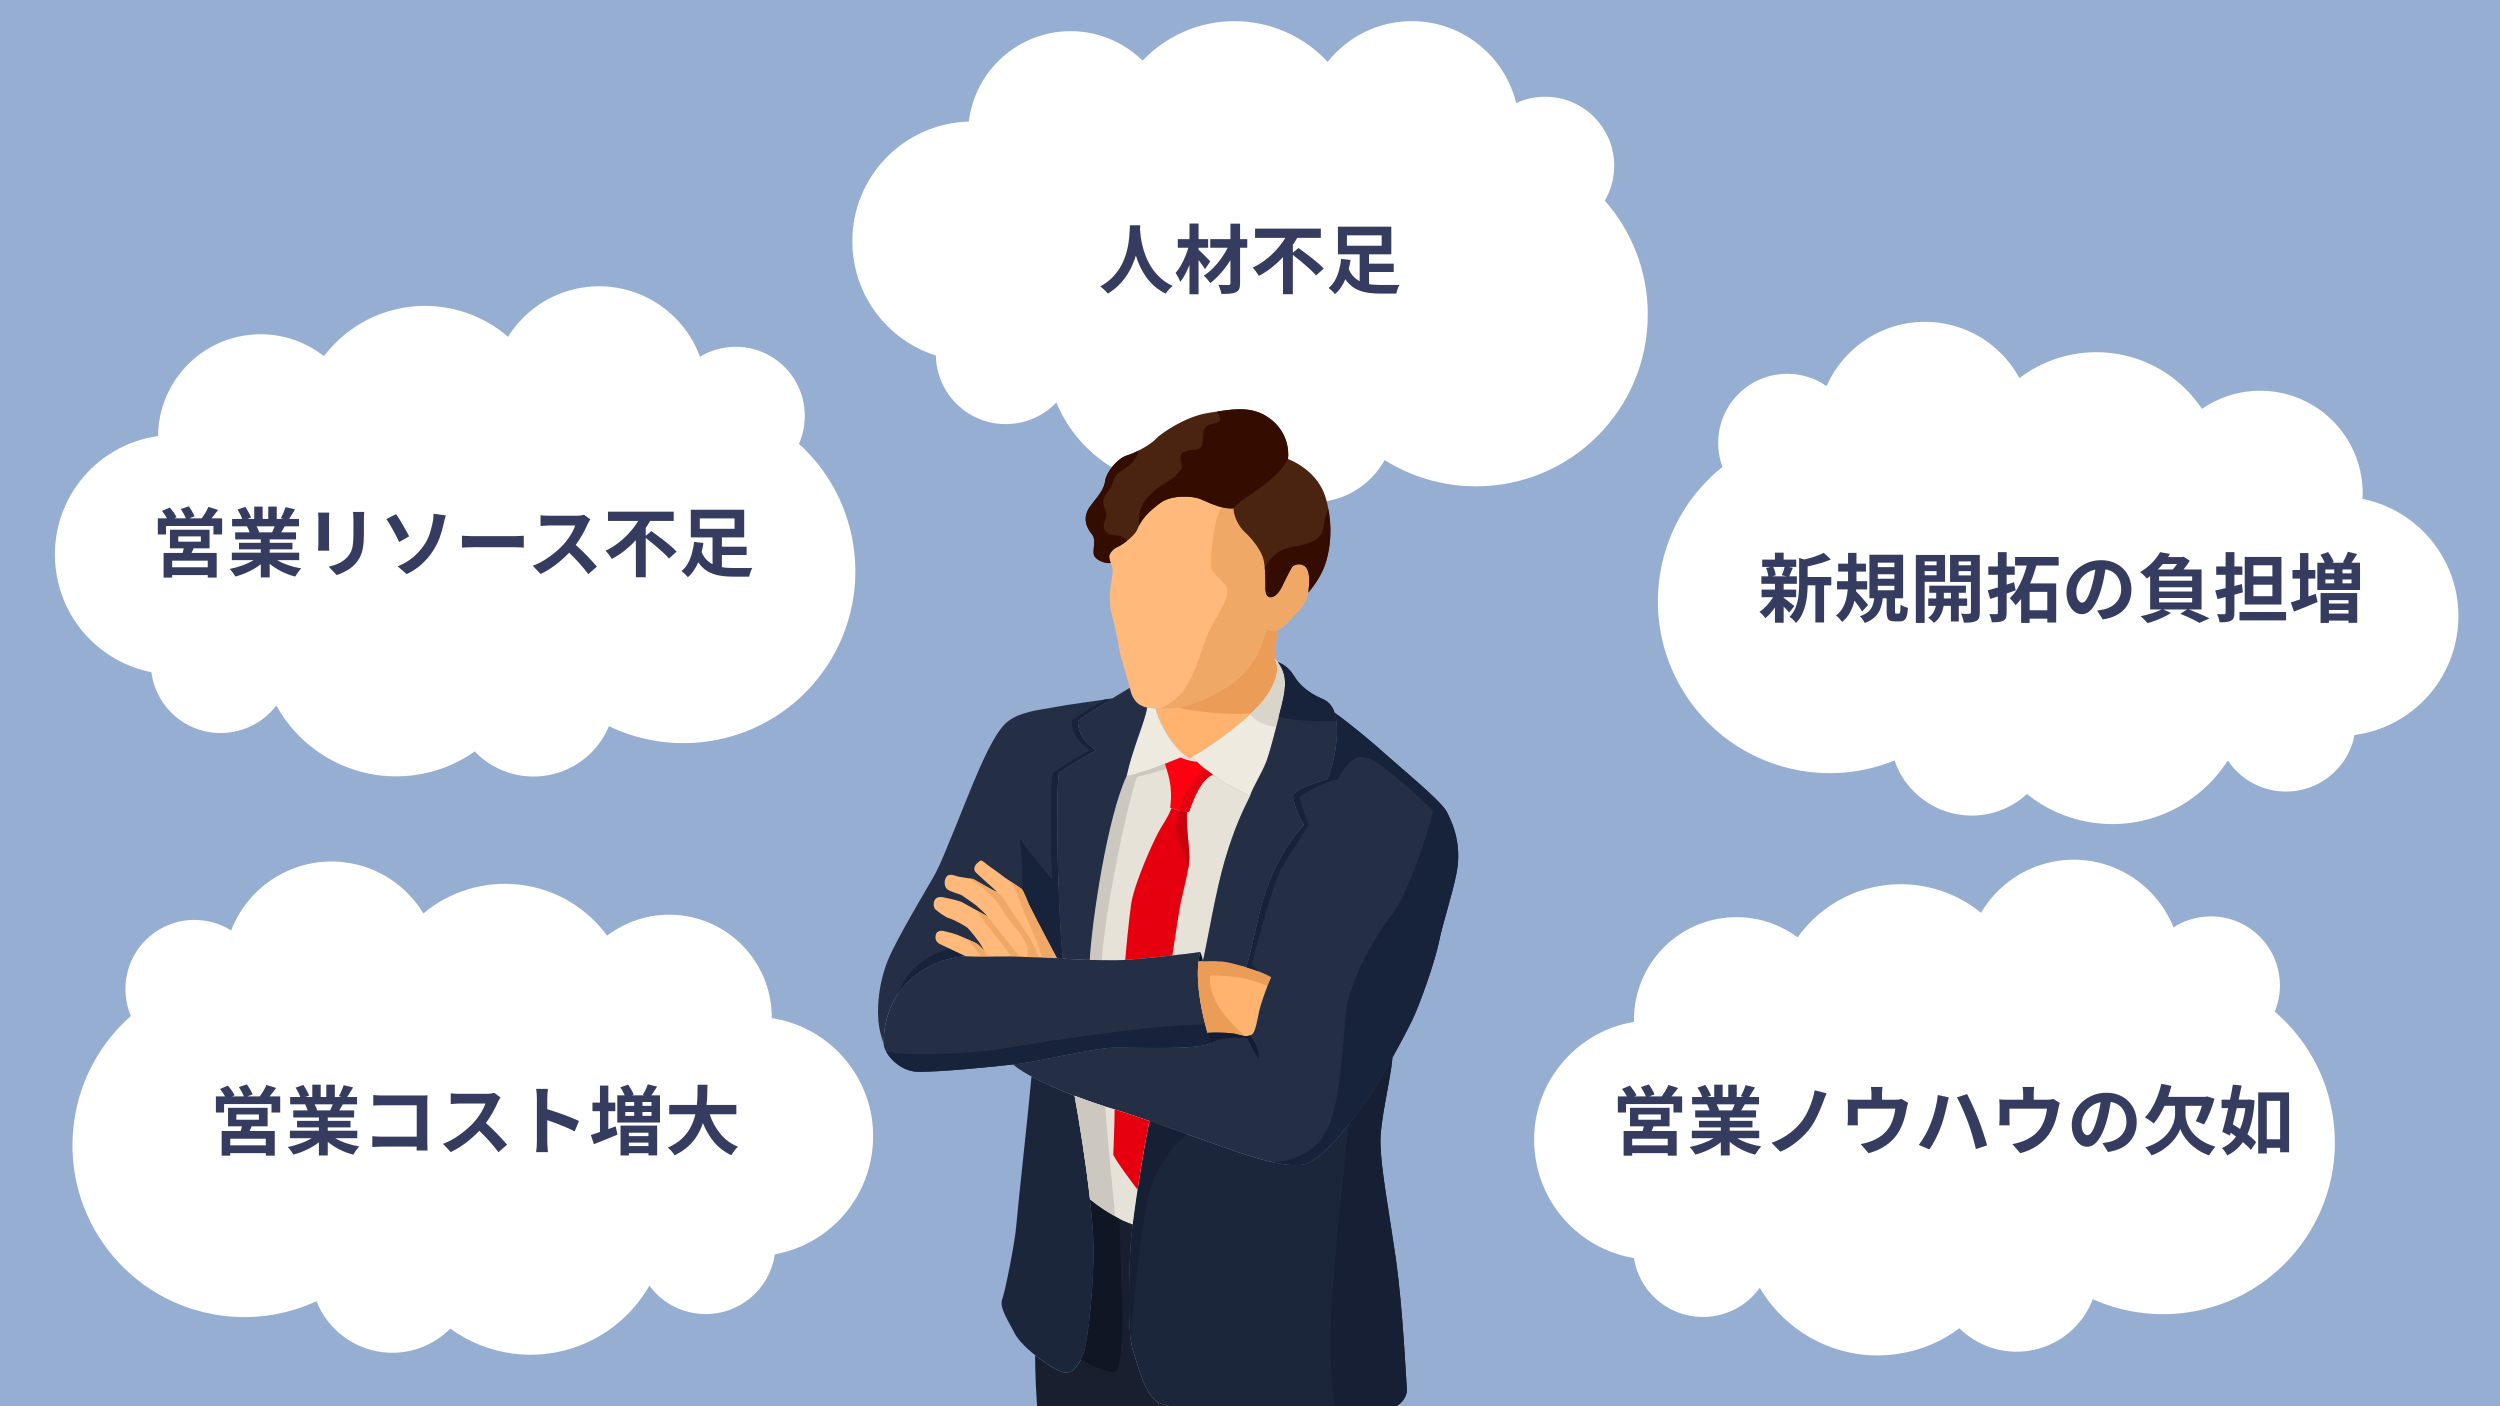
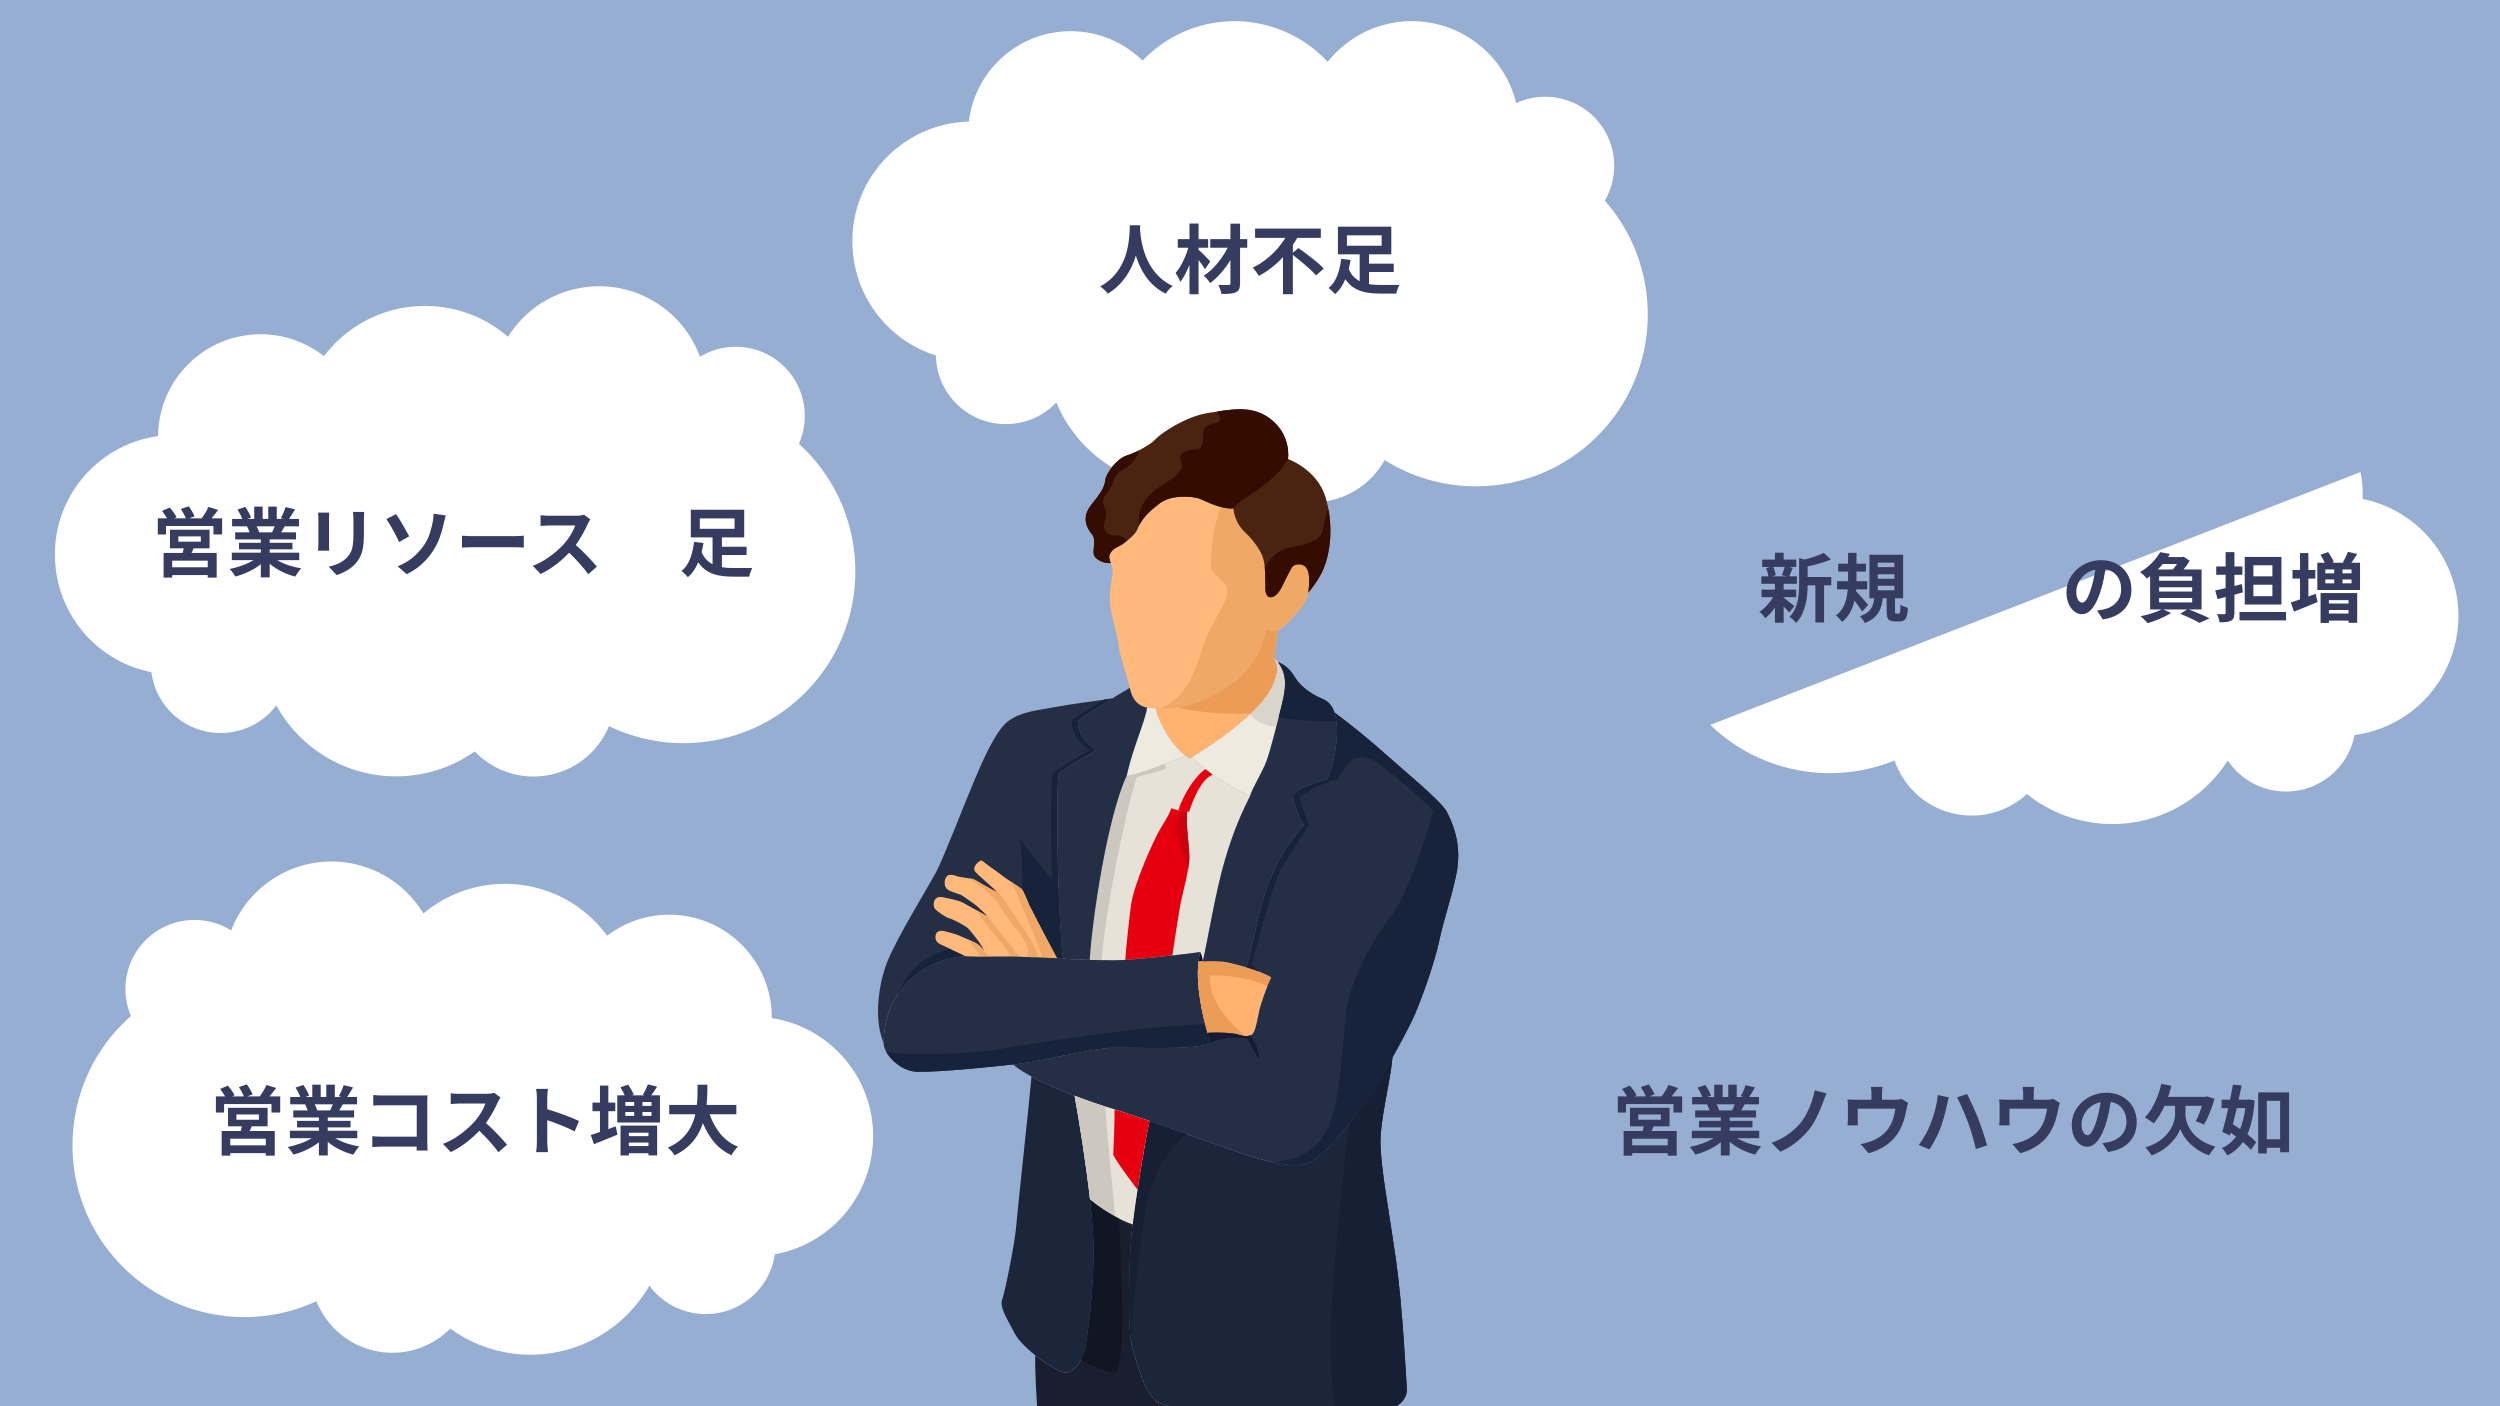
<svg xmlns="http://www.w3.org/2000/svg" width="1920" zoomAndPan="magnify" viewBox="0 0 1440 810" height="1080" preserveAspectRatio="xMidYMid meet" version="1.0">
  <defs>
    <g />
    <clipPath id="a76848f15a">
      <path d="M 31 164 L 493 164 L 493 448 L 31 448 Z M 31 164 " clip-rule="nonzero" />
    </clipPath>
    <clipPath id="44fbc61c9a">
      <path d="M 504.129 425.727 L 48.727 476.738 L 17.836 200.961 L 473.238 149.953 Z M 504.129 425.727 " clip-rule="nonzero" />
    </clipPath>
    <clipPath id="b6b1996ad5">
      <path d="M 504.129 425.727 L 48.727 476.738 L 17.836 200.961 L 473.238 149.953 Z M 504.129 425.727 " clip-rule="nonzero" />
    </clipPath>
    <clipPath id="cee787be7a">
      <path d="M 504.129 425.727 L 48.727 476.738 L 17.836 200.961 L 473.238 149.953 Z M 504.129 425.727 " clip-rule="nonzero" />
    </clipPath>
    <clipPath id="1ae4a814ed">
      <path d="M 28 479 L 519 479 L 519 810 L 28 810 Z M 28 479 " clip-rule="nonzero" />
    </clipPath>
    <clipPath id="5e1c8b2cc5">
      <path d="M 483.398 812.617 L 28.836 754.602 L 63.969 479.336 L 518.531 537.352 Z M 483.398 812.617 " clip-rule="nonzero" />
    </clipPath>
    <clipPath id="7b6685221a">
      <path d="M 13 17 L 475 17 L 475 302 L 13 302 Z M 13 17 " clip-rule="nonzero" />
    </clipPath>
    <clipPath id="c22554753d">
      <path d="M 455.398 333.617 L 0.836 275.602 L 35.969 0.336 L 490.531 58.352 Z M 455.398 333.617 " clip-rule="nonzero" />
    </clipPath>
    <clipPath id="0d57735445">
      <path d="M 0.824 275.602 L 455.387 333.617 L 490.52 58.352 L 35.957 0.336 Z M 0.824 275.602 " clip-rule="nonzero" />
    </clipPath>
    <clipPath id="d0c020404f">
      <path d="M 0.824 275.602 L 455.387 333.617 L 490.52 58.352 L 35.957 0.336 Z M 0.824 275.602 " clip-rule="nonzero" />
    </clipPath>
    <clipPath id="81d35bb6ba">
      <rect x="0" width="491" y="0" height="331" />
    </clipPath>
    <clipPath id="485b80b18b">
      <path d="M 490.875 12 L 949.125 12 L 949.125 289.488 L 490.875 289.488 Z M 490.875 12 " clip-rule="nonzero" />
    </clipPath>
    <clipPath id="d6082d052d">
      <path d="M 937 162 L 1438 162 L 1438 516 L 937 516 Z M 937 162 " clip-rule="nonzero" />
    </clipPath>
    <clipPath id="3fca7523f2">
      <path d="M 1389.082 515.137 L 937.723 435.957 L 985.672 162.633 L 1437.027 241.809 Z M 1389.082 515.137 " clip-rule="nonzero" />
    </clipPath>
    <clipPath id="43b168de2a">
      <path d="M 17 23 L 480 23 L 480 313 L 17 313 Z M 17 23 " clip-rule="nonzero" />
    </clipPath>
    <clipPath id="33a4fda43e">
      <path d="M 452.082 353.137 L 0.723 273.957 L 48.672 0.633 L 500.027 79.809 Z M 452.082 353.137 " clip-rule="nonzero" />
    </clipPath>
    <clipPath id="9f0dde7583">
      <path d="M 0.711 273.957 L 452.07 353.133 L 500.016 79.809 L 48.66 0.629 Z M 0.711 273.957 " clip-rule="nonzero" />
    </clipPath>
    <clipPath id="70370ef91f">
-       <path d="M 0.711 273.957 L 452.07 353.133 L 500.016 79.809 L 48.66 0.629 Z M 0.711 273.957 " clip-rule="nonzero" />
+       <path d="M 0.711 273.957 L 452.07 353.133 L 500.016 79.809 Z M 0.711 273.957 " clip-rule="nonzero" />
    </clipPath>
    <clipPath id="c80f869ff8">
      <rect x="0" width="501" y="0" height="354" />
    </clipPath>
    <clipPath id="afd23ed2e0">
      <path d="M 883 495 L 1345 495 L 1345 781 L 883 781 Z M 883 495 " clip-rule="nonzero" />
    </clipPath>
    <clipPath id="3acbcccb80">
      <path d="M 1358.988 751.508 L 905.191 815.246 L 866.594 540.445 L 1320.387 476.703 Z M 1358.988 751.508 " clip-rule="nonzero" />
    </clipPath>
    <clipPath id="92df08ff68">
-       <path d="M 1358.988 751.508 L 905.191 815.246 L 866.594 540.445 L 1320.387 476.703 Z M 1358.988 751.508 " clip-rule="nonzero" />
-     </clipPath>
+       </clipPath>
    <clipPath id="d3e941202f">
      <path d="M 1358.988 751.508 L 905.191 815.246 L 866.594 540.445 L 1320.387 476.703 Z M 1358.988 751.508 " clip-rule="nonzero" />
    </clipPath>
    <clipPath id="a4cfd6eb84">
      <path d="M 583 410 L 839.949 410 L 839.949 672 L 583 672 Z M 583 410 " clip-rule="nonzero" />
    </clipPath>
    <clipPath id="7a9e1819a7">
      <path d="M 717 410 L 839.949 410 L 839.949 672 L 717 672 Z M 717 410 " clip-rule="nonzero" />
    </clipPath>
  </defs>
  <rect x="-144" width="1728" fill="#ffffff" y="-81" height="972" fill-opacity="1" />
  <rect x="-144" width="1728" fill="#96aed1" y="-81" height="972" fill-opacity="1" />
  <g clip-path="url(#a76848f15a)">
    <g clip-path="url(#44fbc61c9a)">
      <g clip-path="url(#b6b1996ad5)">
        <g clip-path="url(#cee787be7a)">
          <path fill="#ffffff" d="M 91.059 251.16 C 91.254 221.621 113.496 196.254 143.555 192.887 C 159.586 191.09 174.789 195.938 186.609 205.129 C 198.348 189.699 216.051 178.957 236.723 176.641 C 257.398 174.324 277.801 181.078 292.617 193.992 C 302.32 178.516 318.695 167.457 338.188 165.273 C 367.152 162.031 393.625 179.359 403.191 205.496 C 407.938 202.566 413.441 200.66 419.359 199.996 C 441.219 197.547 460.867 213.242 463.316 235.105 C 464.133 242.395 462.895 249.449 460.18 255.656 C 477.418 271.254 489.27 293.078 492.066 318.039 C 498.156 372.426 459.094 421.352 404.719 427.441 C 385.5 429.594 366.938 426.047 350.758 418.27 C 344.445 433.547 330.145 445.02 312.566 446.988 C 297.445 448.684 283.16 442.996 273.445 432.832 C 262.934 440.281 250.57 445.172 236.91 446.699 C 204.305 450.352 174.098 433.445 159.164 406.336 C 152.734 414.805 142.973 420.695 131.586 421.969 C 109.727 424.418 90.008 408.918 87.207 387.188 C 58.445 381.551 35.5 357.832 32.062 327.133 C 27.809 289.977 54.102 256.312 91.059 251.16 Z M 91.059 251.16 " fill-opacity="1" fill-rule="nonzero" />
        </g>
      </g>
    </g>
  </g>
  <g clip-path="url(#1ae4a814ed)">
    <g clip-path="url(#5e1c8b2cc5)">
      <g transform="matrix(1, 0, 0, 1, 28, 479)">
        <g clip-path="url(#81d35bb6ba)">
          <g clip-path="url(#7b6685221a)">
            <g clip-path="url(#c22554753d)">
              <g clip-path="url(#0d57735445)">
                <g clip-path="url(#d0c020404f)">
                  <path fill="#ffffff" d="M 416.535 107.414 C 416.793 77.875 394.941 52.168 364.941 48.34 C 348.941 46.297 333.66 50.91 321.703 59.918 C 310.203 44.312 292.672 33.293 272.031 30.66 C 251.395 28.027 230.895 34.465 215.879 47.152 C 206.414 31.527 190.211 20.219 170.758 17.734 C 141.848 14.043 115.109 30.965 105.141 56.953 C 100.441 53.949 94.969 51.957 89.059 51.203 C 67.238 48.418 47.352 63.809 44.566 85.633 C 43.637 92.906 44.766 99.98 47.387 106.23 C 29.91 121.555 17.723 143.195 14.543 168.113 C 7.617 222.398 45.922 271.922 100.195 278.848 C 119.379 281.297 137.996 278.035 154.293 270.504 C 160.371 285.879 174.492 297.57 192.039 299.812 C 207.129 301.738 221.504 296.27 231.371 286.258 C 241.766 293.867 254.051 298.945 267.691 300.688 C 300.234 304.84 330.699 288.398 346.047 261.523 C 352.348 270.09 362.016 276.133 373.379 277.582 C 395.199 280.367 415.156 265.172 418.293 243.484 C 447.137 238.293 470.441 214.93 474.355 184.289 C 479.18 147.199 453.406 113.137 416.535 107.414 Z M 416.535 107.414 " fill-opacity="1" fill-rule="nonzero" />
                </g>
              </g>
            </g>
          </g>
        </g>
      </g>
    </g>
  </g>
  <g clip-path="url(#485b80b18b)">
    <path fill="#ffffff" d="M 558.055 70.027 C 561.539 40.691 586.465 17.957 616.711 17.957 C 632.84 17.957 647.414 24.469 658.137 34.918 C 671.516 20.891 690.305 12.184 711.109 12.184 C 731.914 12.184 751.438 21.168 764.727 35.652 C 776.09 21.352 793.594 12.184 813.207 12.184 C 842.352 12.184 866.73 32.352 873.332 59.395 C 878.371 57.008 884.055 55.727 890.012 55.727 C 912.008 55.727 929.785 73.508 929.785 95.512 C 929.785 102.844 927.77 109.719 924.379 115.586 C 939.777 133.004 949.125 156.012 949.125 181.129 C 949.125 235.852 904.859 280.129 850.145 280.129 C 830.805 280.129 812.75 274.535 797.535 265.004 C 789.562 279.488 774.074 289.297 756.387 289.297 C 741.172 289.297 727.605 282.055 719.082 270.871 C 707.809 277.105 694.98 280.586 681.23 280.586 C 648.422 280.586 620.285 260.422 608.461 231.82 C 601.129 239.52 590.773 244.285 579.316 244.285 C 557.32 244.285 539.449 226.688 539.082 204.777 C 511.129 195.977 490.965 169.852 490.965 138.961 C 490.875 101.559 520.754 71.035 558.055 70.027 Z M 558.055 70.027 " fill-opacity="1" fill-rule="nonzero" />
  </g>
  <g clip-path="url(#d6082d052d)">
    <g clip-path="url(#3fca7523f2)">
      <g transform="matrix(1, 0, 0, 1, 937, 162)">
        <g clip-path="url(#c80f869ff8)">
          <g clip-path="url(#43b168de2a)">
            <g clip-path="url(#33a4fda43e)">
              <g clip-path="url(#9f0dde7583)">
                <g clip-path="url(#70370ef91f)">
                  <path fill="#ffffff" d="M 423.82 125.363 C 425.457 95.871 404.832 69.172 375.043 63.945 C 359.156 61.156 343.676 65.051 331.309 73.492 C 320.555 57.363 303.551 45.539 283.059 41.945 C 262.57 38.352 241.789 43.828 226.195 55.797 C 217.473 39.746 201.816 27.695 182.496 24.305 C 153.793 19.27 126.293 34.922 115.121 60.418 C 110.57 57.199 105.195 54.953 99.328 53.922 C 77.66 50.121 57.078 64.566 53.273 86.234 C 52.008 93.457 52.805 100.578 55.133 106.941 C 36.957 121.438 23.773 142.484 19.434 167.223 C 9.98 221.125 45.93 272.387 99.82 281.84 C 118.871 285.18 137.617 282.793 154.25 276.031 C 159.602 291.676 173.164 304.012 190.586 307.066 C 205.57 309.695 220.184 304.906 230.512 295.363 C 240.535 303.453 252.574 309.102 266.113 311.477 C 298.43 317.145 329.629 302.141 346.215 276.016 C 352.105 284.867 361.484 291.352 372.766 293.328 C 394.434 297.129 415.078 282.883 419.223 261.367 C 448.277 257.527 472.648 235.281 477.988 204.852 C 484.539 168.031 460.387 132.801 423.82 125.363 Z M 423.82 125.363 " fill-opacity="1" fill-rule="nonzero" />
                </g>
              </g>
            </g>
          </g>
        </g>
      </g>
    </g>
  </g>
  <g clip-path="url(#afd23ed2e0)">
    <g clip-path="url(#3acbcccb80)">
      <g clip-path="url(#92df08ff68)">
        <g clip-path="url(#d3e941202f)">
          <path fill="#ffffff" d="M 941.191 588.574 C 940.562 559.039 962.086 533.059 992.035 528.852 C 1008.008 526.609 1023.344 531.027 1035.418 539.883 C 1046.719 524.133 1064.113 512.898 1084.715 510.004 C 1105.316 507.109 1125.898 513.289 1141.074 525.785 C 1150.336 510.043 1166.398 498.531 1185.82 495.801 C 1214.68 491.75 1241.629 508.328 1251.926 534.188 C 1256.586 531.129 1262.031 529.066 1267.934 528.238 C 1289.715 525.18 1309.797 540.316 1312.855 562.102 C 1313.875 569.363 1312.836 576.453 1310.293 582.734 C 1327.965 597.84 1340.422 619.324 1343.914 644.199 C 1351.527 698.391 1313.848 748.395 1259.664 756.004 C 1240.516 758.695 1221.859 755.668 1205.465 748.344 C 1199.586 763.797 1185.609 775.664 1168.094 778.125 C 1153.027 780.242 1138.59 774.957 1128.594 765.066 C 1118.297 772.809 1106.074 778.043 1092.461 779.953 C 1059.969 784.52 1029.301 768.461 1013.613 741.781 C 1007.426 750.426 997.832 756.59 986.488 758.184 C 964.707 761.242 944.559 746.297 941.148 724.652 C 912.242 719.828 888.641 696.762 884.344 666.168 C 879.051 629.145 904.395 594.762 941.191 588.574 Z M 941.191 588.574 " fill-opacity="1" fill-rule="nonzero" />
        </g>
      </g>
    </g>
  </g>
  <path fill="#ffba7b" d="M 639.703 324.102 C 640.684 326.344 641.559 327.508 640.164 334.938 C 638.773 342.371 639.043 348.992 640.438 354.215 C 641.828 359.438 644.039 368.727 644.504 372.91 C 644.965 377.09 647.367 383.859 648.141 386.805 C 648.918 389.75 650.23 393.695 650.926 396.871 C 651.621 400.043 653.562 406.816 661.805 407.746 C 670.051 408.676 680.152 409.258 694.898 402.172 C 709.645 395.09 723.93 386.613 729.738 361.645 C 732.637 366.293 739.605 361.531 742.738 357.465 C 745.875 353.402 752.73 348.992 753.77 339.816 C 754.816 330.641 753.473 326.539 750.176 325.34 C 748.469 324.719 745.316 324.965 744.211 326.73 C 743.047 328.59 740.52 333.438 739.414 335.867 C 738.25 338.422 736.023 343.141 732.676 343.918 C 730.668 344.383 728.984 343.375 728.887 339.199 C 728.809 335.945 729.195 325.492 727.18 320.387 C 725.168 315.273 720.523 309.699 717.117 306.602 C 713.711 303.504 710.766 298.09 710.457 292.824 C 703.184 293.445 694.664 288.648 690.949 287.25 C 687.234 285.855 675.004 284.617 668.039 289.879 C 661.07 295.145 657.422 299.078 654.875 305.363 C 653.715 308.234 647.133 313.414 644.422 314.652 C 641.711 315.891 639.938 317.289 638.926 320 C 638.773 321.234 639.16 322.863 639.703 324.102 " fill-opacity="1" fill-rule="nonzero" />
  <path fill="#f0a867" d="M 750.176 325.34 C 748.469 324.719 745.316 324.965 744.211 326.73 C 743.047 328.59 740.52 333.438 739.414 335.867 C 738.25 338.422 736.023 343.141 732.676 343.918 C 730.668 344.383 728.984 343.375 728.887 339.191 C 728.809 335.945 729.195 325.492 727.18 320.387 C 725.168 315.273 720.523 309.699 717.117 306.602 C 713.711 303.504 710.766 298.09 710.457 292.824 C 708.121 293.023 705.648 292.656 703.254 292.031 C 697.41 306.07 697.371 323.703 697.609 326.887 C 698.379 331.066 706.121 334.781 706.898 339.734 C 707.672 344.691 702.715 351.812 697.609 361.102 C 689.785 375.324 689.207 399.566 667.836 408.242 C 674.957 408.527 683.547 407.621 694.898 402.172 C 709.645 395.09 723.93 386.613 729.738 361.645 C 732.637 366.293 739.605 361.531 742.738 357.465 C 745.875 353.402 752.73 348.992 753.77 339.816 C 754.816 330.641 753.473 326.539 750.176 325.34 " fill-opacity="1" fill-rule="nonzero" />
  <path fill="#4a2410" d="M 763.719 287.094 C 760.469 275.637 751.18 268.211 741.891 264.336 C 742.512 259.383 741.582 248.391 731.051 240.801 C 720.523 233.211 709.066 235.848 695.902 237.863 C 682.746 239.875 668.5 249.781 665.867 252.723 C 663.238 255.664 655.184 260.461 649.148 262.32 C 643.109 264.18 637.066 272.699 636.605 276.723 C 636.137 280.75 634.168 283.844 628.48 290.926 C 622.789 298.012 626.035 304.164 628.824 307.531 C 631.609 310.902 629.406 315.773 629.984 319.262 C 630.488 322.262 636.145 324.82 639.789 324.293 C 639.16 322.863 638.773 321.234 638.926 320 C 639.938 317.289 641.711 315.891 644.422 314.652 C 647.133 313.414 653.715 308.234 654.875 305.363 C 657.422 299.078 661.07 295.145 668.039 289.879 C 675.004 284.617 687.234 285.855 690.949 287.25 C 694.664 288.648 703.184 293.445 710.457 292.824 C 710.766 298.09 713.711 303.504 717.117 306.602 C 720.523 309.699 725.168 315.273 727.18 320.387 C 729.195 325.492 728.809 335.945 728.887 339.191 C 728.984 343.375 730.668 344.383 732.676 343.918 C 736.023 343.141 738.25 338.422 739.414 335.867 C 740.52 333.438 743.047 328.59 744.211 326.73 C 745.316 324.965 748.469 324.719 750.176 325.34 C 753.473 326.539 754.816 330.641 753.77 339.816 C 753.711 340.355 753.629 340.875 753.523 341.379 C 757.309 336.926 761.609 330.734 763.719 323.793 C 767.434 311.559 766.973 298.559 763.719 287.094 " fill-opacity="1" fill-rule="nonzero" />
  <path fill="#350d00" d="M 741.891 264.336 C 742.512 259.383 741.582 248.391 731.051 240.801 C 721.969 234.258 712.188 235.32 701.219 237.027 C 701.5 237.938 701.84 238.797 702.254 239.562 C 705.504 245.605 694.512 242.504 693.426 247.613 C 692.344 252.723 694.203 258.453 688.629 258.922 C 683.055 259.383 678.719 260.461 680.109 265.422 C 681.508 270.371 680.578 270.219 677.324 273.938 C 674.074 277.652 653.945 284.773 656.113 301.805 C 656.145 302.051 656.191 302.262 656.219 302.5 C 658.703 297.785 662.195 294.297 668.039 289.879 C 675.004 284.617 687.234 285.855 690.949 287.25 C 694.664 288.648 703.184 293.445 710.457 292.824 C 713.402 287.562 734.77 278.582 741.891 264.336 " fill-opacity="1" fill-rule="nonzero" />
  <path fill="#350d00" d="M 753.523 341.379 C 757.309 336.926 761.609 330.734 763.719 323.793 C 766.793 313.672 766.973 303.039 765.117 293.176 C 763.527 296.195 762.848 300.461 762.02 304.902 C 760.621 312.336 751.492 313.723 743.281 315.273 C 737.238 316.414 732.215 320.082 728.492 326.812 C 728.984 331.66 728.832 337.031 728.887 339.191 C 728.984 343.375 730.668 344.383 732.676 343.918 C 736.023 343.141 738.25 338.422 739.414 335.867 C 740.52 333.438 743.047 328.59 744.211 326.73 C 745.316 324.965 748.469 324.719 750.176 325.34 C 753.473 326.539 754.816 330.641 753.77 339.816 C 753.711 340.355 753.629 340.875 753.523 341.379 " fill-opacity="1" fill-rule="nonzero" />
  <path fill="#350d00" d="M 649.148 262.32 C 643.109 264.18 637.066 272.699 636.605 276.723 C 636.137 280.75 634.168 283.844 628.48 290.926 C 622.789 298.012 626.035 304.164 628.824 307.531 C 631.609 310.902 629.406 315.773 629.984 319.262 C 630.488 322.262 636.145 324.82 639.789 324.293 C 639.16 322.863 638.773 321.234 638.926 320 C 639.938 317.289 641.711 315.891 644.422 314.652 C 645.574 314.129 647.426 312.891 649.262 311.418 C 647.836 309.992 646.504 308.688 643.973 308.406 C 642.508 308.246 640.992 308.441 639.574 308.039 C 637.379 307.41 635.734 305.207 635.758 302.922 C 635.777 300.754 637.113 298.766 637.172 296.602 C 637.242 293.844 635.223 291.305 635.449 288.555 C 635.695 285.582 638.387 283.496 639.801 280.871 C 640.883 278.871 641.223 276.52 642.43 274.598 C 644.301 271.609 647.848 270.207 650.574 267.98 C 653.215 265.828 655.117 262.793 655.926 259.48 C 653.633 260.648 651.266 261.672 649.148 262.32 " fill-opacity="1" fill-rule="nonzero" />
  <path fill="#ffb36e" d="M 736.23 362.785 C 733.707 363.938 731.199 363.996 729.738 361.645 C 723.93 386.613 709.645 395.09 694.898 402.172 C 682.332 408.211 673.141 408.676 665.59 408.105 C 666.73 413.266 673.461 429.598 685.148 436.969 C 702.641 426.75 717.117 414.984 724.934 406.625 C 732.754 398.262 738.484 386.73 734.227 379.766 C 734.289 375.676 735.09 367.406 736.23 362.785 " fill-opacity="1" fill-rule="nonzero" />
  <path fill="#eb9d57" d="M 734.227 379.766 C 734.289 375.676 735.09 367.406 736.23 362.785 C 733.707 363.938 731.199 363.996 729.738 361.645 C 723.93 386.613 709.645 395.09 694.898 402.172 C 688.816 405.094 683.535 406.703 678.836 407.527 C 686.191 409.637 705.551 412.012 720.617 410.93 C 722.219 409.422 723.672 407.973 724.934 406.625 C 732.754 398.262 738.484 386.73 734.227 379.766 " fill-opacity="1" fill-rule="nonzero" />
  <path fill="#eeeadf" d="M 738.617 385.684 C 737.426 382.871 735.918 380.738 734.23 379.613 C 738.484 386.73 732.754 398.262 724.934 406.625 C 717.367 414.715 703.559 425.992 686.812 435.977 C 694.785 445.367 709.664 453.336 719.98 458.605 C 721.488 453.5 727.062 445.02 729.504 438.402 C 731.941 431.781 735.617 416.766 738.484 405.309 C 741.348 393.852 740.066 389.105 738.617 385.684 Z M 665.59 408.105 C 664.281 408.008 663.02 407.887 661.805 407.746 C 661.43 407.703 661.082 407.633 660.73 407.57 C 659.609 415.512 652.492 430.617 648.918 446.996 C 658.953 445.289 675.402 438.035 682.75 435.277 C 672.543 427.34 666.648 412.898 665.59 408.105 " fill-opacity="1" fill-rule="nonzero" />
  <path fill="#d9d5cb" d="M 734.23 379.613 C 738.484 386.73 732.754 398.262 724.934 406.625 C 723.508 408.148 721.863 409.785 720.016 411.508 C 723.301 415.359 728.504 418.336 735.148 418.59 C 736.301 414.074 737.445 409.457 738.484 405.309 C 741.348 393.852 740.066 389.105 738.617 385.684 C 737.426 382.871 735.918 380.738 734.23 379.613 " fill-opacity="1" fill-rule="nonzero" />
  <path fill="#e6e2d7" d="M 686.812 435.977 C 686.258 436.309 685.707 436.645 685.148 436.969 C 684.324 436.449 683.527 435.879 682.75 435.277 C 675.402 438.035 658.953 445.289 648.918 446.996 C 637.797 470.805 628.953 530.332 627.691 552.914 C 631.832 553.027 636.91 553.129 642.297 553.129 C 652.398 553.129 683.633 549.531 691.301 548.367 C 692.32 550.645 692.613 551.953 692.828 553.758 C 696.039 539.473 700.121 513.891 705.504 495.496 C 711.078 476.449 716.188 466.312 719.98 458.605 C 709.664 453.336 694.785 445.367 686.812 435.977 " fill-opacity="1" fill-rule="nonzero" />
  <path fill="#ccc8bf" d="M 670.984 439.934 C 663.598 442.832 655.062 445.949 648.918 446.996 C 637.797 470.805 628.953 530.332 627.691 552.914 C 629.801 552.977 632.152 553.027 634.664 553.062 C 636.371 525.477 648.605 465.559 654.875 447.5 C 658.023 446.711 666.84 444.699 671.812 442.59 C 671.5 441.609 671.211 440.723 670.984 439.934 " fill-opacity="1" fill-rule="nonzero" />
-   <path fill="#ff0011" d="M 698.562 446.195 C 695.242 443.883 692.141 441.418 689.492 438.82 C 687.301 438.555 683.867 438.086 680.012 436.34 C 677.465 437.352 674.348 438.613 670.984 439.934 C 672.32 444.602 675.809 452.516 674 465.227 C 676.203 466.387 682.355 467.777 684.914 467.551 C 687.59 459.516 692.051 448.738 698.562 446.195 " fill-opacity="1" fill-rule="nonzero" />
  <path fill="#e6000f" d="M 694.273 443 C 688.348 447.316 682.062 456.734 678.672 466.75 C 681.004 467.305 683.504 467.68 684.914 467.551 C 687.59 459.516 692.051 448.738 698.562 446.195 C 697.078 445.16 695.652 444.094 694.273 443 " fill-opacity="1" fill-rule="nonzero" />
  <path fill="#e6000f" d="M 675.262 550.363 C 676.668 541.027 679.285 523.797 680.27 519.184 C 681.348 514.074 685.223 499.832 685.066 493.328 C 684.918 487.113 682.875 472.875 683.77 467.562 C 681.121 467.441 676.875 466.457 674.66 465.516 C 674.141 467.434 672.422 470.957 668.945 476.375 C 664.996 482.531 653.02 509.43 651.469 521.199 C 650.184 530.984 648.57 546.66 648.156 552.906 C 655.535 552.449 666.18 551.387 675.262 550.363 " fill-opacity="1" fill-rule="nonzero" />
  <path fill="#cc000d" d="M 683.77 467.562 C 682.652 467.512 681.25 467.301 679.828 467.008 C 674.129 482.414 679.492 481.809 684.316 500.715 C 684.801 497.867 685.113 495.258 685.066 493.328 C 684.918 487.113 682.875 472.875 683.77 467.562 " fill-opacity="1" fill-rule="nonzero" />
  <path fill="#242e44" d="M 620.93 415.176 C 623.773 412.816 632.797 407.102 640.562 402.34 C 629.902 403.941 615.355 405.746 607.574 407.285 C 598.75 409.023 588.066 409.719 580.523 415.527 C 572.973 421.336 564.957 440.727 560.664 450.828 C 556.367 460.93 543.48 494.258 539.297 502.152 C 535.117 510.051 516.539 540.238 511.191 553.711 C 505.852 567.18 504.227 584.137 507.25 595.512 C 507.758 597.434 508.328 599.316 508.996 601.125 C 508.832 571.926 529.797 554.051 553.363 550.973 C 554.258 550.75 555.113 550.645 555.902 550.691 C 556.828 551.234 568.246 551.078 568.246 551.078 L 584.508 551 L 608.812 551.93 C 609.918 551.984 611.016 552.059 612.125 552.148 C 609.234 527.023 607.855 455.059 609.898 445.137 C 618.609 439.215 625.691 435.383 631.266 432.133 C 625.574 428.648 620.352 421.797 620.93 415.176 " fill-opacity="1" fill-rule="nonzero" />
  <path fill="#17223b" d="M 620.93 415.176 C 624.395 412.309 636.711 404.699 640.562 402.34 C 639.102 402.559 637.57 402.777 635.992 403.008 C 628.492 407.621 620.16 412.926 617.449 415.176 C 616.863 421.797 622.094 428.648 627.785 432.133 C 622.203 435.383 615.121 439.215 606.418 445.137 C 604.418 454.824 605.629 525.219 608.379 551.914 C 609.66 551.961 610.828 552.047 612.125 552.148 C 609.234 527.023 607.855 455.059 609.898 445.137 C 618.609 439.215 625.691 435.383 631.266 432.133 C 625.574 428.648 620.352 421.797 620.93 415.176 " fill-opacity="1" fill-rule="nonzero" />
  <path fill="#17223b" d="M 547.09 546.492 C 539.406 548.602 524.461 553.875 517.008 572.852 C 525.211 560.449 538.789 552.879 553.363 550.973 C 554.258 550.75 555.113 550.645 555.902 550.691 C 554.973 550.148 550.059 547.906 548.586 547.203 C 548.176 547.016 547.668 546.773 547.09 546.492 " fill-opacity="1" fill-rule="nonzero" />
  <path fill="#17223b" d="M 609.641 510.711 C 604.145 504.652 596.906 495.898 587.137 482.875 C 588.484 487.867 589.027 502.688 588.918 512.668 C 590.289 514.793 592.238 520.164 592.633 520.965 C 593.102 521.895 600.762 536.91 602.391 539.855 C 604.016 542.793 608.812 551.93 608.812 551.93 C 609.918 551.984 611.016 552.059 612.125 552.148 C 611.055 542.887 610.195 527.25 609.641 510.711 " fill-opacity="1" fill-rule="nonzero" />
  <path fill="#242e44" d="M 619.422 552.625 C 621.152 552.695 624.062 552.812 627.691 552.914 C 628.953 530.332 637.797 470.805 648.918 446.996 C 652.492 430.617 659.609 415.512 660.73 407.57 C 661.082 407.633 661.43 407.703 661.805 407.746 C 653.562 406.816 651.621 400.043 650.926 396.871 C 650.879 396.656 650.816 396.422 650.762 396.199 C 644.148 400.066 625.293 411.559 620.93 415.176 C 620.352 421.797 625.574 428.648 631.266 432.133 C 625.691 435.383 618.609 439.215 609.898 445.137 C 607.855 455.059 609.234 527.023 612.125 552.148 C 614.363 552.316 616.676 552.52 619.422 552.625 " fill-opacity="1" fill-rule="nonzero" />
  <path fill="#ffba7b" d="M 563.684 496.426 C 561.34 498.242 560.664 500.527 561.59 501.922 C 562.52 503.312 573.281 512.527 574.441 513.844 C 570.262 512.219 561.668 506.645 560.504 506.336 C 559.348 506.023 553.156 505.246 551.992 504.938 C 550.828 504.629 546.887 502.77 545.254 504.863 C 543.633 506.953 543.707 510.594 545.641 512.219 C 547.582 513.844 552.996 514.922 554.234 515.852 C 555.473 516.781 560.973 520.422 562.52 521.742 C 564.07 523.055 568.172 526.926 568.789 527.852 C 564.223 525.301 556.328 520.812 554.234 519.727 C 552.148 518.641 545.801 517.402 544.176 517.016 C 542.543 516.629 540.227 516.242 538.828 517.793 C 537.438 519.34 537.516 522.59 538.754 523.75 C 539.992 524.914 544.328 528.32 546.961 529.016 C 549.59 529.711 556.355 533.625 557.105 534.281 C 559.039 535.98 562.906 541.246 563.684 542.254 C 564.453 543.262 566.312 546.273 566.855 547.438 C 564.453 545.043 563.684 543.957 561.75 543.027 C 559.809 542.098 552.844 539 551.449 538.457 C 550.059 537.922 544.945 536.523 543.398 536.215 C 541.848 535.902 539.758 536.289 539.145 537.996 C 538.52 539.695 538.52 542.406 541.465 543.805 C 544.402 545.195 547.113 546.508 548.586 547.203 C 550.059 547.906 554.973 550.148 555.902 550.691 C 556.828 551.234 568.246 551.078 568.246 551.078 L 584.508 551 L 608.812 551.93 C 608.812 551.93 604.016 542.793 602.391 539.855 C 600.762 536.91 593.102 521.895 592.633 520.965 C 592.172 520.035 589.613 512.914 588.297 511.91 C 586.984 510.898 580.941 507.031 579.242 505.793 C 577.543 504.551 572.043 500.375 570.957 499.754 C 569.875 499.129 565.852 495.723 565.383 495.648 C 564.922 495.57 564.379 495.883 563.684 496.426 " fill-opacity="1" fill-rule="nonzero" />
  <path fill="#f0a867" d="M 581.914 523.578 C 581.102 522.473 577.887 516.355 574.441 513.844 C 570.262 512.219 561.668 506.645 560.504 506.336 C 560.168 506.242 559.391 506.113 558.438 505.965 C 561.082 507.945 566.668 511.715 567.629 512.777 C 568.789 514.051 573.375 517.367 576.746 523.289 C 580.113 529.207 586.383 536.23 587.602 537.863 C 588.824 539.484 592.363 545.352 592.191 547.379 C 592.098 548.449 591.75 549.98 591.5 551.27 L 598.512 551.535 C 597.289 547.789 594.293 541.836 592.305 538.961 C 590.098 535.77 582.727 524.68 581.914 523.578 Z M 561.75 543.027 C 560.871 542.605 558.973 541.746 557.023 540.875 C 559.273 543.391 562.98 547.898 564.93 551.102 C 566.809 551.094 568.246 551.078 568.246 551.078 L 569.164 551.07 C 568.492 549.922 567.691 548.559 566.855 547.438 C 564.453 545.043 563.684 543.957 561.75 543.027 Z M 568.789 527.852 C 567.02 526.867 564.754 525.586 562.516 524.324 C 564.023 526.434 566.645 530.711 568.152 532.465 C 569.695 534.25 579.172 546.102 582.527 551.008 L 584.508 551 L 587.148 551.102 C 585.168 548.109 581.246 543.25 579.301 540.992 C 577.094 538.441 570.883 530.098 568.789 527.852 Z M 602.391 539.855 C 600.762 536.91 593.102 521.895 592.633 520.965 C 592.172 520.035 589.613 512.914 588.297 511.91 C 587.398 511.219 584.301 509.199 581.883 507.59 C 583.895 510.852 585.938 514.742 587.137 518.41 C 588.691 523.133 595.965 539.309 597.125 542.332 C 598.062 544.77 599.539 548.992 600.246 551.605 L 608.812 551.93 C 608.812 551.93 604.016 542.793 602.391 539.855 " fill-opacity="1" fill-rule="nonzero" />
  <path fill="#091224" d="M 691.301 548.367 C 690.859 550.125 690.586 551.988 690.375 553.883 C 691.078 553.84 691.926 553.793 692.828 553.758 C 692.613 551.953 692.32 550.645 691.301 548.367 " fill-opacity="1" fill-rule="nonzero" />
  <path fill="#242e44" d="M 691.301 548.367 C 683.633 549.531 652.398 553.129 642.297 553.129 C 632.195 553.129 623.137 552.785 619.422 552.625 C 615.316 552.473 612.141 552.082 608.812 551.93 L 584.508 551 L 568.246 551.078 C 568.246 551.078 556.828 551.234 555.902 550.691 C 531.32 552.785 508.828 570.879 508.996 601.125 C 509.023 606.66 517.801 617.152 528.617 617.344 C 541.617 617.578 573.199 614.324 585.277 612.934 C 597.355 611.539 630.102 603.645 641.25 603.41 C 652.398 603.176 688.629 605.035 697.223 600.855 C 694.438 591.566 686.887 566.016 691.301 548.367 " fill-opacity="1" fill-rule="nonzero" />
  <path fill="#17223b" d="M 641.25 603.41 C 652.398 603.176 688.629 605.035 697.223 600.855 C 696.457 598.305 695.332 594.496 694.191 589.984 C 657.977 590.586 587.586 602.254 573.902 604.574 C 560.918 606.77 525.98 608.445 510.531 605.918 C 513.5 611.227 520.477 617.199 528.617 617.344 C 541.617 617.578 573.199 614.324 585.277 612.934 C 597.355 611.539 630.102 603.645 641.25 603.41 " fill-opacity="1" fill-rule="nonzero" />
  <path fill="#ffb36e" d="M 707.52 554.406 C 702.91 553.328 694.484 553.625 690.348 553.883 C 688.738 567.805 692.633 584.633 695.5 594.926 C 703.328 594.473 710.352 595.027 713.094 595.902 C 716.961 597.141 718.898 597.059 720.984 595.98 C 723.078 594.898 724.238 587.383 725.246 582.664 C 726.25 577.941 729.891 567.875 732.211 562.922 C 726.098 559.129 714.793 556.109 707.52 554.406 " fill-opacity="1" fill-rule="nonzero" />
  <path fill="#eb9d57" d="M 690.348 553.883 C 688.738 567.805 692.633 584.633 695.5 594.926 C 703.328 594.473 710.352 595.027 713.094 595.902 C 714.723 596.422 716 596.699 717.102 596.777 C 702.273 583.422 696.551 573.555 696.988 561.914 C 706.637 561.641 720.078 563.09 730.02 568.109 C 730.797 566.133 731.555 564.324 732.211 562.922 C 726.098 559.129 714.793 556.109 707.52 554.406 C 702.91 553.328 694.484 553.625 690.348 553.883 " fill-opacity="1" fill-rule="nonzero" />
  <path fill="#242e44" d="M 764.648 448.738 C 768.672 439.137 771.152 425.203 769.762 415.137 C 768.363 405.074 763.484 403.293 760.934 402.211 C 754.457 399.465 748.605 394.68 745.816 390.035 C 743.148 385.59 740.25 383.012 736.031 381.324 C 736.988 382.469 737.871 383.926 738.617 385.684 C 740.066 389.105 741.348 393.852 738.484 405.309 C 735.617 416.766 731.941 431.781 729.504 438.402 C 727.062 445.02 721.488 453.5 719.98 458.605 C 716.188 466.312 711.078 476.449 705.504 495.496 C 700.121 513.891 696.039 539.473 692.836 553.754 C 697.289 553.566 703.695 553.516 707.52 554.406 C 710.504 555.102 714.16 556.027 717.867 557.129 C 720.57 549.238 723.812 531.363 727.336 519.184 C 731.051 506.336 738.016 489.453 751.18 475.211 C 748.082 470.566 745.605 464.219 744.676 458.027 C 747.926 454 754.586 451.992 764.648 448.738 " fill-opacity="1" fill-rule="nonzero" />
  <path fill="#17223b" d="M 769.762 415.137 C 768.363 405.074 763.484 403.293 760.934 402.211 C 754.457 399.465 748.605 394.68 745.816 390.035 C 743.148 385.59 740.25 383.012 736.031 381.324 C 736.988 382.469 737.871 383.926 738.617 385.684 C 740.066 389.105 741.348 393.852 738.484 405.309 C 737.871 407.746 737.227 410.352 736.562 412.996 C 747.656 415.305 760.289 415.703 769.773 415.316 C 769.766 415.258 769.766 415.195 769.762 415.137 " fill-opacity="1" fill-rule="nonzero" />
  <g clip-path="url(#a4cfd6eb84)">
    <path fill="#242e44" d="M 833.316 467.551 C 829.789 460.953 806.145 441.773 798.25 434.57 C 791.25 428.188 777.688 416.891 768.715 410.52 C 769.148 411.828 769.508 413.348 769.762 415.137 C 771.152 425.203 768.672 439.137 764.648 448.738 C 754.586 451.992 747.926 454 744.676 458.027 C 745.605 464.219 748.082 470.566 751.18 475.211 C 738.016 489.453 731.051 506.336 727.336 519.184 C 723.812 531.363 720.57 549.238 717.867 557.129 C 723.195 558.719 728.605 560.684 732.211 562.922 C 729.891 567.875 726.25 577.941 725.246 582.664 C 724.238 587.383 723.078 594.898 720.984 595.98 C 718.898 597.059 716.961 597.141 713.094 595.902 C 710.352 595.027 703.328 594.473 695.504 594.926 C 696.152 597.277 696.758 599.309 697.223 600.855 C 688.629 605.035 652.398 603.176 641.25 603.41 C 630.102 603.645 597.355 611.539 585.277 612.934 C 584.707 613 584.074 613.07 583.418 613.145 C 597.371 624.496 631.016 635.883 641.016 638.711 C 651.703 641.734 701.863 659.844 714.172 664.027 C 726.484 668.207 745.297 673.547 753.656 669.832 C 762.02 666.113 774.789 650.789 784.543 637.551 C 794.301 624.309 808.695 597.371 813.34 587.852 C 817.984 578.328 826.582 553.711 828.898 542.332 C 831.227 530.949 836.105 517.016 838.891 503.312 C 841.68 489.613 838.656 477.535 833.316 467.551 " fill-opacity="1" fill-rule="nonzero" />
  </g>
  <path fill="#131c30" d="M 720.035 596.395 C 718.262 597.047 716.371 596.949 713.094 595.902 C 710.352 595.027 703.328 594.473 695.5 594.926 C 696.152 597.281 696.758 599.305 697.223 600.855 C 702.793 597.141 714.984 597.484 718.473 598.18 C 720.449 602.133 722.188 605.27 724.977 610.031 C 725.695 605.719 722.605 599.605 720.035 596.395 " fill-opacity="1" fill-rule="nonzero" />
  <g clip-path="url(#7a9e1819a7)">
    <path fill="#17223b" d="M 828.898 542.332 C 831.227 530.949 836.105 517.016 838.891 503.312 C 841.68 489.613 838.656 477.535 833.316 467.551 C 829.789 460.953 806.145 441.773 798.25 434.57 C 791.25 428.188 777.688 416.891 768.715 410.52 C 769.148 411.828 769.508 413.348 769.762 415.137 C 771.152 425.203 768.672 439.137 764.648 448.738 C 754.586 451.992 747.926 454 744.676 458.027 C 745.605 464.219 748.082 470.566 751.18 475.211 C 738.016 489.453 731.051 506.336 727.336 519.184 C 723.812 531.363 720.57 549.238 717.867 557.129 C 720.289 557.855 722.727 558.66 725.004 559.527 C 722.219 557.004 721.852 556.348 720.984 555.414 C 723.848 544.734 733.219 508.652 737.863 500.602 C 742.512 492.551 752.418 477.688 753.809 475.059 C 751.492 469.328 748.777 460.93 748.43 459.074 C 755.164 454.543 762.949 450.477 770.379 449.086 C 778.156 435.035 782.918 434.918 789.188 437.121 C 795.457 439.332 822.168 462.672 825.418 467.316 C 821.238 484.734 809.398 517.711 801.035 527.93 C 792.676 538.148 777.578 564.625 775.484 582.043 C 773.395 599.461 772.391 633.602 764.957 649.551 C 761.281 657.434 753.191 667.973 733.207 669.438 C 741.301 671.176 749.059 671.875 753.656 669.832 C 762.02 666.113 774.789 650.789 784.543 637.551 C 794.301 624.309 808.695 597.371 813.34 587.852 C 817.984 578.328 826.582 553.711 828.898 542.332 " fill-opacity="1" fill-rule="nonzero" />
  </g>
  <path fill="#1c263b" d="M 795.148 658.684 C 794.871 645.098 800.906 622.797 802.062 609.148 C 796.375 619.355 789.789 630.434 784.543 637.551 C 774.789 650.789 762.02 666.113 753.656 669.832 C 745.297 673.547 726.484 668.207 714.172 664.027 C 705.988 661.242 681.051 652.301 662.121 645.73 C 659.066 659.555 653.434 694.801 651.93 709.777 C 650.309 726.035 649.148 766.914 652.398 777.133 C 655.648 787.344 659.137 802.207 666.332 807.32 C 673.531 812.426 718.59 816.145 737.164 817.773 C 755.742 819.398 791.777 818.648 805.215 809.41 C 808.93 806.852 810.555 803.137 810.324 800.121 C 810.094 797.102 808 752.973 804.051 725.336 C 800.105 697.699 795.457 673.703 795.148 658.684 " fill-opacity="1" fill-rule="nonzero" />
  <path fill="#161f33" d="M 651.93 709.777 C 650.512 724.016 649.441 757.137 651.383 772.008 C 653.309 743 658.535 700.383 661.223 689.957 C 665 675.316 672.398 662.312 683.93 653.383 C 676.594 650.789 668.969 648.105 662.121 645.73 C 659.066 659.555 653.434 694.801 651.93 709.777 Z M 804.051 725.336 C 800.105 697.699 795.457 673.703 795.148 658.684 C 794.871 645.098 800.906 622.797 802.062 609.148 C 796.375 619.355 789.789 630.434 784.543 637.551 C 782.207 640.727 779.688 644.023 777.098 647.254 C 774.082 670.652 770.258 710.344 768.672 729.594 C 767.109 748.613 763.793 785.613 770.164 817.895 C 784.227 816.891 797.984 814.379 805.215 809.41 C 808.93 806.852 810.555 803.137 810.324 800.121 C 810.094 797.102 808 752.973 804.051 725.336 " fill-opacity="1" fill-rule="nonzero" />
  <path fill="#1c263b" d="M 618.965 631.199 C 610.684 628.02 601.668 624.164 594.137 620.062 C 592.844 635.57 585.922 698.055 585.359 706.062 C 584.742 714.891 579.008 743.684 577.309 748.332 C 575.602 752.973 579.785 759.012 584.43 767.992 C 589.074 776.973 607.965 789.98 613.23 790.598 C 618.492 791.219 622.203 785.023 624.379 778.832 C 626.543 772.637 630.254 741.051 629.949 718.137 C 629.652 696.164 622.805 651.992 618.965 631.199 " fill-opacity="1" fill-rule="nonzero" />
  <path fill="#e6e2d7" d="M 641.016 638.711 C 636.793 637.516 628.355 634.797 618.965 631.199 C 621.551 645.199 625.5 669.785 627.887 691.066 C 636.156 697.926 646.457 703.473 652.434 705.301 C 654.422 688.668 659.34 658.312 662.121 645.73 C 663.75 646.297 645.207 639.898 641.016 638.711 " fill-opacity="1" fill-rule="nonzero" />
  <path fill="#ccc8bf" d="M 627.887 691.066 C 632.441 694.844 637.594 698.191 642.32 700.773 C 640.648 683.539 637.445 649.574 636.57 637.367 C 632.008 635.926 625.75 633.797 618.965 631.199 C 621.551 645.199 625.5 669.785 627.887 691.066 " fill-opacity="1" fill-rule="nonzero" />
  <path fill="#e6000f" d="M 655.203 685.309 C 657.457 670.438 660.262 654.133 662.121 645.73 C 653.379 642.695 645.918 640.172 641.992 638.992 C 642.062 646.543 641.379 660.734 641.25 665.184 C 643.785 670.258 651.383 680.102 655.203 685.309 " fill-opacity="1" fill-rule="nonzero" />
  <path fill="#191f2e" d="M 698.691 958.738 C 699 952.855 703.336 945.113 702.098 940.477 C 700.859 935.824 699.543 894.41 700.938 887.91 C 697.223 872.348 686.305 845.41 683.516 840.992 C 680.977 836.965 669.527 816.68 666.672 807.523 C 666.562 807.453 666.434 807.391 666.332 807.32 C 659.137 802.207 655.648 787.344 652.398 777.133 C 649.148 766.914 650.309 726.035 651.93 709.777 C 652.066 708.438 652.234 706.93 652.434 705.301 C 646.457 703.473 636.156 697.926 627.887 691.066 C 629.051 701.387 629.852 710.949 629.949 718.137 C 630.254 741.051 626.543 772.637 624.379 778.832 C 622.203 785.023 618.492 791.219 613.23 790.598 C 610.242 790.246 602.898 785.926 596.238 780.605 C 596.109 800.477 599.016 838.203 603.32 860.273 C 608.273 885.664 617.25 901.148 620.66 909.816 C 624.062 918.488 624.688 954.715 624.992 961.527 C 625.301 968.34 630.875 1008.285 631.184 1027.176 C 631.5 1046.062 626.855 1088.18 627.473 1095.918 C 628.086 1103.66 627.316 1122.395 627.316 1124.871 C 633.043 1134.469 644.039 1138.184 653.176 1138.496 C 662.309 1138.805 680.73 1133.852 689.098 1113.414 C 690.328 1089.727 691.879 1068.668 693.895 1060.156 C 695.902 1051.637 704.883 1013.859 704.266 997.445 C 703.645 981.035 698.379 964.621 698.691 958.738 " fill-opacity="1" fill-rule="nonzero" />
  <path fill="#101624" d="M 642.875 789.902 C 646.129 787.344 647.059 759.473 646.363 749.723 C 645.766 741.387 645.34 712.547 644.645 702.012 C 639.34 699.324 633.199 695.473 627.887 691.066 C 629.051 701.387 629.852 710.949 629.949 718.137 C 630.254 741.051 626.543 772.637 624.379 778.832 C 623.84 780.352 623.215 781.875 622.496 783.297 C 629.273 786.953 640.297 791.926 642.875 789.902 " fill-opacity="1" fill-rule="nonzero" />
  <path fill="#191f2e" d="M 817.754 1018.195 C 816.363 1000.543 801.496 960.137 797.32 952.234 C 793.137 944.344 794.066 936.91 795.922 929.48 C 797.781 922.047 797.32 883.031 797.781 873.738 C 798.168 866.074 796.648 833.418 795.066 813.887 C 778.379 818.848 752.121 819.082 737.164 817.773 C 718.59 816.145 673.531 812.426 666.332 807.32 C 666.434 807.391 666.562 807.453 666.672 807.523 C 669.527 816.68 680.977 836.965 683.516 840.992 C 686.305 845.41 697.223 872.348 700.938 887.91 C 703.184 895.418 707.98 921.891 711.387 931.184 C 714.793 940.477 728.418 978.559 732.133 994.969 C 735.848 1011.383 743.281 1051.328 746.066 1057.832 C 748.855 1064.332 745.141 1080.125 745.141 1087.867 C 745.141 1095.609 743.59 1133.387 744.211 1140.512 C 744.828 1147.633 745.449 1163.734 747.926 1173.023 C 750.402 1182.316 755.047 1186.34 762.789 1186.961 C 770.531 1187.578 789.109 1182.316 797.473 1176.121 C 805.832 1169.93 809.859 1158.781 809.859 1155.992 C 809.859 1153.207 812.336 1119.145 812.645 1110.781 C 812.957 1102.422 819.148 1035.844 817.754 1018.195 " fill-opacity="1" fill-rule="nonzero" />
  <g fill="#353c5f" fill-opacity="1">
    <g transform="translate(87.325, 328.791)">
      <g>
        <path d="M 32.328 -2.047 L 32.328 -5.859 L 11.844 -5.859 L 11.844 -2.047 Z M 15.375 -19.828 L 15.375 -16.781 L 28.359 -16.781 L 28.359 -19.828 Z M 33.375 -12.969 L 24.156 -12.969 C 23.977 -12.508 23.797 -12.051 23.609 -11.594 C 23.422 -11.145 23.223 -10.719 23.016 -10.312 L 37.484 -10.312 L 37.484 3.891 L 32.328 3.891 L 32.328 2.453 L 11.844 2.453 L 11.844 3.891 L 6.906 3.891 L 6.906 -10.312 L 17.875 -10.312 C 17.988 -10.75 18.102 -11.191 18.219 -11.641 C 18.332 -12.086 18.438 -12.531 18.531 -12.969 L 10.578 -12.969 L 10.578 -23.672 L 33.375 -23.672 Z M 34.516 -30.234 L 40.625 -30.234 L 40.625 -20.922 L 35.609 -20.922 L 35.609 -25.812 L 8.297 -25.812 L 8.297 -20.922 L 3.578 -20.922 L 3.578 -30.234 L 8.875 -30.234 C 8.488 -30.93 8.035 -31.656 7.516 -32.406 C 6.992 -33.164 6.484 -33.867 5.984 -34.516 L 10.484 -36.438 C 11.211 -35.625 11.945 -34.691 12.688 -33.641 C 13.438 -32.586 14 -31.656 14.375 -30.844 L 12.969 -30.234 L 19.703 -30.234 C 19.41 -31.016 18.992 -31.898 18.453 -32.891 C 17.922 -33.879 17.391 -34.785 16.859 -35.609 L 21.406 -37.141 C 22.051 -36.297 22.691 -35.316 23.328 -34.203 C 23.973 -33.098 24.441 -32.156 24.734 -31.375 L 21.672 -30.234 L 28.828 -30.234 C 29.523 -31.16 30.242 -32.234 30.984 -33.453 C 31.734 -34.68 32.312 -35.805 32.719 -36.828 L 38.312 -35.078 C 37.676 -34.266 37.035 -33.438 36.391 -32.594 C 35.754 -31.75 35.129 -30.961 34.516 -30.234 Z M 34.516 -30.234 " />
      </g>
    </g>
  </g>
  <g fill="#353c5f" fill-opacity="1">
    <g transform="translate(131.013, 328.791)">
      <g>
        <path d="M 27.219 -25.641 L 16.781 -25.641 C 17.094 -25.086 17.379 -24.508 17.641 -23.906 C 17.91 -23.312 18.117 -22.77 18.266 -22.281 L 17.516 -22.156 L 25.688 -22.156 C 25.945 -22.676 26.207 -23.238 26.469 -23.844 C 26.738 -24.457 26.988 -25.055 27.219 -25.641 Z M 41.328 -6.156 L 28.656 -6.156 C 30.52 -5.02 32.66 -4.047 35.078 -3.234 C 37.492 -2.422 39.973 -1.805 42.516 -1.391 C 41.93 -0.836 41.301 -0.094 40.625 0.844 C 39.957 1.789 39.422 2.613 39.016 3.312 C 36.336 2.645 33.723 1.672 31.172 0.391 C 28.617 -0.891 26.336 -2.375 24.328 -4.062 L 24.328 3.797 L 19.219 3.797 L 19.219 -3.797 C 17.188 -2.191 14.883 -0.781 12.312 0.438 C 9.75 1.656 7.176 2.602 4.594 3.281 C 4.207 2.633 3.691 1.879 3.047 1.016 C 2.41 0.16 1.816 -0.523 1.266 -1.047 C 3.711 -1.547 6.16 -2.238 8.609 -3.125 C 11.055 -4.008 13.211 -5.02 15.078 -6.156 L 2.531 -6.156 L 2.531 -10.438 L 19.219 -10.438 L 19.219 -12.359 L 6.641 -12.359 L 6.641 -16.125 L 19.219 -16.125 L 19.219 -18.094 L 4.453 -18.094 L 4.453 -22.156 L 12.75 -22.156 C 12.375 -23.344 11.879 -24.477 11.266 -25.562 L 11.797 -25.641 L 2.672 -25.641 L 2.672 -29.875 L 8.516 -29.875 C 8.223 -30.727 7.82 -31.641 7.312 -32.609 C 6.801 -33.586 6.301 -34.484 5.812 -35.297 L 10.266 -36.828 C 10.91 -35.898 11.551 -34.852 12.188 -33.688 C 12.832 -32.52 13.301 -31.516 13.594 -30.672 L 11.453 -29.875 L 15.422 -29.875 L 15.422 -37 L 20.266 -37 L 20.266 -29.875 L 23.5 -29.875 L 23.5 -37 L 28.391 -37 L 28.391 -29.875 L 32.281 -29.875 L 30.719 -30.359 C 31.238 -31.266 31.754 -32.305 32.266 -33.484 C 32.773 -34.66 33.176 -35.734 33.469 -36.703 L 38.922 -35.391 C 38.316 -34.398 37.723 -33.422 37.141 -32.453 C 36.555 -31.492 36.016 -30.633 35.516 -29.875 L 41.203 -29.875 L 41.203 -25.641 L 32.984 -25.641 C 32.629 -25.004 32.273 -24.395 31.922 -23.812 C 31.578 -23.227 31.25 -22.676 30.938 -22.156 L 39.5 -22.156 L 39.5 -18.094 L 24.328 -18.094 L 24.328 -16.125 L 37.438 -16.125 L 37.438 -12.359 L 24.328 -12.359 L 24.328 -10.438 L 41.328 -10.438 Z M 41.328 -6.156 " />
      </g>
    </g>
  </g>
  <g fill="#353c5f" fill-opacity="1">
    <g transform="translate(174.7, 328.791)">
      <g>
        <path d="M 8.516 -33.516 L 14.938 -33.516 C 14.906 -33.047 14.875 -32.547 14.844 -32.016 C 14.82 -31.492 14.812 -30.883 14.812 -30.188 L 14.812 -15.422 C 14.812 -14.867 14.82 -14.219 14.844 -13.469 C 14.875 -12.727 14.906 -12.113 14.938 -11.625 L 8.469 -11.625 C 8.5 -12.031 8.539 -12.609 8.594 -13.359 C 8.656 -14.117 8.688 -14.82 8.688 -15.469 L 8.688 -30.188 C 8.688 -30.594 8.672 -31.129 8.641 -31.797 C 8.617 -32.473 8.578 -33.047 8.516 -33.516 Z M 28.609 -33.906 L 35.078 -33.906 C 35.047 -33.289 35.008 -32.625 34.969 -31.906 C 34.926 -31.195 34.906 -30.406 34.906 -29.531 L 34.906 -20.875 C 34.906 -17.758 34.707 -15.16 34.312 -13.078 C 33.926 -10.992 33.352 -9.238 32.594 -7.812 C 31.832 -6.383 30.914 -5.078 29.844 -3.891 C 28.875 -2.836 27.766 -1.895 26.516 -1.062 C 25.266 -0.238 24.004 0.461 22.734 1.047 C 21.473 1.629 20.301 2.098 19.219 2.453 L 14.641 -2.359 C 16.816 -2.859 18.805 -3.539 20.609 -4.406 C 22.422 -5.281 24 -6.43 25.344 -7.859 C 26.332 -8.973 27.082 -10.117 27.594 -11.297 C 28.102 -12.473 28.441 -13.852 28.609 -15.438 C 28.785 -17.031 28.875 -18.961 28.875 -21.234 L 28.875 -29.531 C 28.875 -31.219 28.785 -32.676 28.609 -33.906 Z M 28.609 -33.906 " />
      </g>
    </g>
  </g>
  <g fill="#353c5f" fill-opacity="1">
    <g transform="translate(218.388, 328.791)">
      <g>
        <path d="M 10.656 -2.578 C 14.207 -4.035 17.188 -5.797 19.594 -7.859 C 22 -9.93 24 -12.117 25.594 -14.422 C 27.227 -16.742 28.41 -19.078 29.141 -21.422 C 29.867 -23.773 30.406 -25.836 30.75 -27.609 C 30.988 -28.629 31.148 -29.625 31.234 -30.594 C 31.328 -31.57 31.359 -32.336 31.328 -32.891 L 38.406 -31.891 C 38.145 -31.078 37.895 -30.188 37.656 -29.219 C 37.426 -28.258 37.238 -27.461 37.094 -26.828 C 36.539 -24.266 35.789 -21.676 34.844 -19.062 C 33.895 -16.457 32.617 -13.93 31.016 -11.484 C 29.328 -8.836 27.242 -6.363 24.766 -4.062 C 22.297 -1.758 19.328 0.234 15.859 1.922 Z M 4.156 -29.797 L 9.75 -32.672 C 10.301 -31.922 10.926 -30.977 11.625 -29.844 C 12.32 -28.707 13.023 -27.52 13.734 -26.281 C 14.453 -25.039 15.125 -23.852 15.75 -22.719 C 16.375 -21.582 16.891 -20.633 17.297 -19.875 L 11.531 -16.594 C 10.945 -17.906 10.223 -19.367 9.359 -20.984 C 8.504 -22.609 7.617 -24.207 6.703 -25.781 C 5.785 -27.352 4.938 -28.691 4.156 -29.797 Z M 4.156 -29.797 " />
      </g>
    </g>
  </g>
  <g fill="#353c5f" fill-opacity="1">
    <g transform="translate(262.075, 328.791)">
      <g>
        <path d="M 4.016 -13.375 L 4.016 -20.234 C 4.547 -20.203 5.219 -20.16 6.031 -20.109 C 6.844 -20.066 7.691 -20.031 8.578 -20 C 9.473 -19.977 10.297 -19.969 11.047 -19.969 L 34.516 -19.969 C 35.535 -19.969 36.504 -20.004 37.422 -20.078 C 38.336 -20.148 39.07 -20.203 39.625 -20.234 L 39.625 -13.375 C 39.102 -13.395 38.352 -13.438 37.375 -13.5 C 36.395 -13.562 35.441 -13.594 34.516 -13.594 L 11.047 -13.594 C 9.797 -13.594 8.516 -13.566 7.203 -13.516 C 5.898 -13.473 4.836 -13.426 4.016 -13.375 Z M 4.016 -13.375 " />
      </g>
    </g>
  </g>
  <g fill="#353c5f" fill-opacity="1">
    <g transform="translate(303.578, 328.791)">
      <g>
        <path d="M 32.859 -32.281 L 36.438 -29.625 C 36.258 -29.383 36.008 -28.977 35.688 -28.406 C 35.375 -27.844 35.113 -27.344 34.906 -26.906 C 34.176 -25.219 33.211 -23.289 32.016 -21.125 C 30.828 -18.957 29.504 -16.879 28.047 -14.891 C 29.117 -13.961 30.238 -12.938 31.406 -11.812 C 32.57 -10.695 33.703 -9.562 34.797 -8.406 C 35.891 -7.258 36.91 -6.164 37.859 -5.125 C 38.805 -4.094 39.598 -3.188 40.234 -2.406 L 35.25 1.922 C 33.82 -0.055 32.145 -2.113 30.219 -4.25 C 28.301 -6.395 26.312 -8.457 24.25 -10.438 C 21.945 -7.988 19.379 -5.688 16.547 -3.531 C 13.723 -1.383 10.812 0.398 7.812 1.828 L 3.312 -2.891 C 5.676 -3.785 7.961 -4.914 10.172 -6.281 C 12.391 -7.656 14.441 -9.145 16.328 -10.75 C 18.223 -12.352 19.859 -13.91 21.234 -15.422 C 22.191 -16.523 23.109 -17.703 23.984 -18.953 C 24.859 -20.211 25.625 -21.469 26.281 -22.719 C 26.938 -23.969 27.422 -25.102 27.734 -26.125 L 12.938 -26.125 C 12.031 -26.125 11.055 -26.078 10.016 -25.984 C 8.984 -25.898 8.238 -25.844 7.781 -25.812 L 7.781 -32.016 C 8.188 -31.961 8.707 -31.91 9.344 -31.859 C 9.988 -31.816 10.641 -31.781 11.297 -31.75 C 11.953 -31.727 12.5 -31.719 12.938 -31.719 L 28.312 -31.719 C 29.27 -31.719 30.156 -31.773 30.969 -31.891 C 31.789 -32.004 32.422 -32.133 32.859 -32.281 Z M 32.859 -32.281 " />
      </g>
    </g>
  </g>
  <g fill="#353c5f" fill-opacity="1">
    <g transform="translate(347.266, 328.791)">
      <g>
+         </g>
+     </g>
+   </g>
+   <g fill="#353c5f" fill-opacity="1">
+     <g transform="translate(390.953, 328.791)">
+       <g>
+         <path d="M 12.141 -30.188 L 12.141 -24.203 L 32.156 -24.203 L 32.156 -30.188 Z M 24.859 -9.094 L 24.859 -2.094 C 25.91 -1.914 27.008 -1.789 28.156 -1.719 C 29.301 -1.645 30.457 -1.609 31.625 -1.609 C 32.094 -1.609 32.801 -1.609 33.75 -1.609 C 34.695 -1.609 35.711 -1.609 36.797 -1.609 C 37.891 -1.609 38.938 -1.613 39.938 -1.625 C 40.945 -1.645 41.758 -1.656 42.375 -1.656 C 42.031 -1.07 41.68 -0.273 41.328 0.734 C 40.973 1.754 40.723 2.629 40.578 3.359 L 31.328 3.359 C 28.41 3.359 25.711 3.133 23.234 2.688 C 20.766 2.238 18.523 1.414 16.516 0.219 C 14.504 -0.977 12.742 -2.68 11.234 -4.891 C 10.504 -3.203 9.656 -1.629 8.688 -0.172 C 7.727 1.285 6.582 2.566 5.25 3.672 C 4.863 3.148 4.289 2.523 3.531 1.797 C 2.781 1.066 2.129 0.508 1.578 0.125 C 3.148 -1.125 4.43 -2.68 5.422 -4.547 C 6.41 -6.41 7.172 -8.395 7.703 -10.5 C 8.242 -12.613 8.617 -14.66 8.828 -16.641 L 14.234 -16.031 C 13.973 -14.281 13.625 -12.547 13.188 -10.828 C 13.883 -9.109 14.77 -7.68 15.844 -6.547 C 16.926 -5.41 18.141 -4.492 19.484 -3.797 L 19.484 -19.266 L 6.953 -19.266 L 6.953 -35.172 L 37.703 -35.172 L 37.703 -19.266 L 24.859 -19.266 L 24.859 -13.891 L 39.094 -13.891 L 39.094 -9.094 Z M 24.859 -9.094 " />
+       </g>
+     </g>
+   </g>
+   <g fill="#353c5f" fill-opacity="1">
+     <g transform="translate(632.625, 165.748)">
+       <g>
+         <path d="M 18.219 -36 L 24.156 -36 C 24.125 -35.645 24.102 -35.254 24.094 -34.828 C 24.082 -34.41 24.062 -33.973 24.031 -33.516 C 24.082 -32.516 24.211 -31.195 24.422 -29.562 C 24.629 -27.938 24.973 -26.117 25.453 -24.109 C 25.93 -22.098 26.598 -20.016 27.453 -17.859 C 28.316 -15.711 29.43 -13.586 30.797 -11.484 C 32.172 -9.391 33.848 -7.438 35.828 -5.625 C 37.805 -3.82 40.148 -2.281 42.859 -1 C 42.047 -0.395 41.273 0.312 40.547 1.125 C 39.816 1.945 39.25 2.707 38.844 3.406 C 36.363 2.188 34.18 0.738 32.297 -0.938 C 30.422 -2.613 28.797 -4.426 27.422 -6.375 C 26.055 -8.332 24.898 -10.344 23.953 -12.406 C 23.016 -14.477 22.238 -16.52 21.625 -18.531 C 20.844 -15.906 19.773 -13.266 18.422 -10.609 C 17.066 -7.961 15.336 -5.438 13.234 -3.031 C 11.141 -0.633 8.551 1.508 5.469 3.406 C 5 2.738 4.367 2.031 3.578 1.281 C 2.797 0.539 1.969 -0.133 1.094 -0.75 C 4.008 -2.344 6.445 -4.18 8.406 -6.266 C 10.375 -8.348 11.977 -10.547 13.219 -12.859 C 14.457 -15.18 15.41 -17.5 16.078 -19.812 C 16.742 -22.125 17.211 -24.328 17.484 -26.422 C 17.766 -28.523 17.941 -30.406 18.016 -32.062 C 18.086 -33.727 18.156 -35.039 18.219 -36 Z M 18.219 -36 " />
+       </g>
+     </g>
+   </g>
+   <g fill="#353c5f" fill-opacity="1">
+     <g transform="translate(676.312, 165.748)">
+       <g>
+         <path d="M 20.797 -15.156 L 17.781 -10.703 C 17.344 -11.398 16.797 -12.223 16.141 -13.172 C 15.484 -14.117 14.789 -15.055 14.062 -15.984 L 14.062 3.75 L 8.828 3.75 L 8.828 -13.156 C 8.066 -11.258 7.242 -9.457 6.359 -7.75 C 5.473 -6.051 4.52 -4.586 3.5 -3.359 C 3.238 -4.18 2.844 -5.078 2.312 -6.047 C 1.789 -7.023 1.297 -7.863 0.828 -8.562 C 1.879 -9.727 2.863 -11.102 3.781 -12.688 C 4.695 -14.281 5.531 -15.973 6.281 -17.766 C 7.039 -19.555 7.672 -21.32 8.172 -23.062 L 2.094 -23.062 L 2.094 -28 L 8.828 -28 L 8.828 -37 L 14.062 -37 L 14.062 -28 L 19.578 -28 L 19.578 -23.062 L 14.062 -23.062 L 14.062 -21.891 C 14.5 -21.535 15.047 -21.035 15.703 -20.391 C 16.359 -19.754 17.023 -19.086 17.703 -18.391 C 18.391 -17.691 19.02 -17.039 19.594 -16.438 C 20.164 -15.844 20.566 -15.414 20.797 -15.156 Z M 42.109 -28 L 42.109 -23.062 L 37.969 -23.062 L 37.969 -2.625 C 37.969 -1.102 37.785 0.039 37.422 0.812 C 37.055 1.582 36.422 2.172 35.516 2.578 C 34.641 3.016 33.508 3.289 32.125 3.406 C 30.75 3.52 29.113 3.578 27.219 3.578 C 27.102 2.828 26.875 1.945 26.531 0.938 C 26.195 -0.062 25.844 -0.926 25.469 -1.656 C 26.664 -1.625 27.844 -1.602 29 -1.594 C 30.164 -1.582 30.941 -1.578 31.328 -1.578 C 31.734 -1.598 32.016 -1.68 32.172 -1.828 C 32.336 -1.973 32.422 -2.238 32.422 -2.625 L 32.422 -15.906 C 30.816 -13.312 29 -10.852 26.969 -8.531 C 24.945 -6.219 22.891 -4.266 20.797 -2.672 C 20.359 -3.336 19.789 -4.078 19.094 -4.891 C 18.395 -5.703 17.707 -6.391 17.031 -6.953 C 18.844 -8.086 20.609 -9.516 22.328 -11.234 C 24.047 -12.953 25.629 -14.828 27.078 -16.859 C 28.535 -18.898 29.789 -20.969 30.844 -23.062 L 20.797 -23.062 L 20.797 -28 L 32.422 -28 L 32.422 -36.922 L 37.969 -36.922 L 37.969 -28 Z M 42.109 -28 " />
+       </g>
+     </g>
+   </g>
+   <g fill="#353c5f" fill-opacity="1">
+     <g transform="translate(720, 165.748)">
+       <g>
        <path d="M 24.688 -20.188 L 27.922 -22.891 C 29.078 -22.047 30.332 -21.117 31.688 -20.109 C 33.051 -19.109 34.41 -18.078 35.766 -17.016 C 37.117 -15.953 38.375 -14.91 39.531 -13.891 C 40.695 -12.867 41.676 -11.922 42.469 -11.047 L 38.047 -7.078 C 37.148 -8.148 35.953 -9.379 34.453 -10.766 C 32.953 -12.148 31.344 -13.555 29.625 -14.984 C 27.906 -16.41 26.258 -17.723 24.688 -18.922 L 24.688 3.719 L 19 3.719 L 19 -17.609 C 17.02 -15.484 14.863 -13.5 12.531 -11.656 C 10.207 -9.82 7.734 -8.223 5.109 -6.859 C 4.703 -7.555 4.148 -8.367 3.453 -9.297 C 2.754 -10.234 2.113 -10.992 1.531 -11.578 C 4.176 -12.828 6.676 -14.363 9.031 -16.188 C 11.395 -18.008 13.535 -20.004 15.453 -22.172 C 17.379 -24.336 19.016 -26.531 20.359 -28.75 L 2.922 -28.75 L 2.922 -34.078 L 40.797 -34.078 L 40.797 -28.75 L 27.219 -28.75 C 26.844 -28.07 26.441 -27.398 26.016 -26.734 C 25.586 -26.066 25.145 -25.398 24.688 -24.734 Z M 24.688 -20.188 " />
      </g>
    </g>
  </g>
  <g fill="#353c5f" fill-opacity="1">
-     <g transform="translate(390.953, 328.791)">
+     <g transform="translate(763.687, 165.748)">
      <g>
        <path d="M 12.141 -30.188 L 12.141 -24.203 L 32.156 -24.203 L 32.156 -30.188 Z M 24.859 -9.094 L 24.859 -2.094 C 25.91 -1.914 27.008 -1.789 28.156 -1.719 C 29.301 -1.645 30.457 -1.609 31.625 -1.609 C 32.094 -1.609 32.801 -1.609 33.75 -1.609 C 34.695 -1.609 35.711 -1.609 36.797 -1.609 C 37.891 -1.609 38.938 -1.613 39.938 -1.625 C 40.945 -1.645 41.758 -1.656 42.375 -1.656 C 42.031 -1.07 41.68 -0.273 41.328 0.734 C 40.973 1.754 40.723 2.629 40.578 3.359 L 31.328 3.359 C 28.41 3.359 25.711 3.133 23.234 2.688 C 20.766 2.238 18.523 1.414 16.516 0.219 C 14.504 -0.977 12.742 -2.68 11.234 -4.891 C 10.504 -3.203 9.656 -1.629 8.688 -0.172 C 7.727 1.285 6.582 2.566 5.25 3.672 C 4.863 3.148 4.289 2.523 3.531 1.797 C 2.781 1.066 2.129 0.508 1.578 0.125 C 3.148 -1.125 4.43 -2.68 5.422 -4.547 C 6.41 -6.41 7.172 -8.395 7.703 -10.5 C 8.242 -12.613 8.617 -14.66 8.828 -16.641 L 14.234 -16.031 C 13.973 -14.281 13.625 -12.547 13.188 -10.828 C 13.883 -9.109 14.77 -7.68 15.844 -6.547 C 16.926 -5.41 18.141 -4.492 19.484 -3.797 L 19.484 -19.266 L 6.953 -19.266 L 6.953 -35.172 L 37.703 -35.172 L 37.703 -19.266 L 24.859 -19.266 L 24.859 -13.891 L 39.094 -13.891 L 39.094 -9.094 Z M 24.859 -9.094 " />
      </g>
    </g>
  </g>
  <g fill="#353c5f" fill-opacity="1">
-     <g transform="translate(632.625, 165.748)">
-       <g>
-         <path d="M 18.219 -36 L 24.156 -36 C 24.125 -35.645 24.102 -35.254 24.094 -34.828 C 24.082 -34.41 24.062 -33.973 24.031 -33.516 C 24.082 -32.516 24.211 -31.195 24.422 -29.562 C 24.629 -27.938 24.973 -26.117 25.453 -24.109 C 25.93 -22.098 26.598 -20.016 27.453 -17.859 C 28.316 -15.711 29.43 -13.586 30.797 -11.484 C 32.172 -9.391 33.848 -7.438 35.828 -5.625 C 37.805 -3.82 40.148 -2.281 42.859 -1 C 42.047 -0.395 41.273 0.312 40.547 1.125 C 39.816 1.945 39.25 2.707 38.844 3.406 C 36.363 2.188 34.18 0.738 32.297 -0.938 C 30.422 -2.613 28.797 -4.426 27.422 -6.375 C 26.055 -8.332 24.898 -10.344 23.953 -12.406 C 23.016 -14.477 22.238 -16.52 21.625 -18.531 C 20.844 -15.906 19.773 -13.266 18.422 -10.609 C 17.066 -7.961 15.336 -5.438 13.234 -3.031 C 11.141 -0.633 8.551 1.508 5.469 3.406 C 5 2.738 4.367 2.031 3.578 1.281 C 2.797 0.539 1.969 -0.133 1.094 -0.75 C 4.008 -2.344 6.445 -4.18 8.406 -6.266 C 10.375 -8.348 11.977 -10.547 13.219 -12.859 C 14.457 -15.18 15.41 -17.5 16.078 -19.812 C 16.742 -22.125 17.211 -24.328 17.484 -26.422 C 17.766 -28.523 17.941 -30.406 18.016 -32.062 C 18.086 -33.727 18.156 -35.039 18.219 -36 Z M 18.219 -36 " />
-       </g>
-     </g>
-   </g>
-   <g fill="#353c5f" fill-opacity="1">
-     <g transform="translate(676.312, 165.748)">
-       <g>
-         <path d="M 20.797 -15.156 L 17.781 -10.703 C 17.344 -11.398 16.797 -12.223 16.141 -13.172 C 15.484 -14.117 14.789 -15.055 14.062 -15.984 L 14.062 3.75 L 8.828 3.75 L 8.828 -13.156 C 8.066 -11.258 7.242 -9.457 6.359 -7.75 C 5.473 -6.051 4.52 -4.586 3.5 -3.359 C 3.238 -4.18 2.844 -5.078 2.312 -6.047 C 1.789 -7.023 1.297 -7.863 0.828 -8.562 C 1.879 -9.727 2.863 -11.102 3.781 -12.688 C 4.695 -14.281 5.531 -15.973 6.281 -17.766 C 7.039 -19.555 7.672 -21.32 8.172 -23.062 L 2.094 -23.062 L 2.094 -28 L 8.828 -28 L 8.828 -37 L 14.062 -37 L 14.062 -28 L 19.578 -28 L 19.578 -23.062 L 14.062 -23.062 L 14.062 -21.891 C 14.5 -21.535 15.047 -21.035 15.703 -20.391 C 16.359 -19.754 17.023 -19.086 17.703 -18.391 C 18.391 -17.691 19.02 -17.039 19.594 -16.438 C 20.164 -15.844 20.566 -15.414 20.797 -15.156 Z M 42.109 -28 L 42.109 -23.062 L 37.969 -23.062 L 37.969 -2.625 C 37.969 -1.102 37.785 0.039 37.422 0.812 C 37.055 1.582 36.422 2.172 35.516 2.578 C 34.641 3.016 33.508 3.289 32.125 3.406 C 30.75 3.52 29.113 3.578 27.219 3.578 C 27.102 2.828 26.875 1.945 26.531 0.938 C 26.195 -0.062 25.844 -0.926 25.469 -1.656 C 26.664 -1.625 27.844 -1.602 29 -1.594 C 30.164 -1.582 30.941 -1.578 31.328 -1.578 C 31.734 -1.598 32.016 -1.68 32.172 -1.828 C 32.336 -1.973 32.422 -2.238 32.422 -2.625 L 32.422 -15.906 C 30.816 -13.312 29 -10.852 26.969 -8.531 C 24.945 -6.219 22.891 -4.266 20.797 -2.672 C 20.359 -3.336 19.789 -4.078 19.094 -4.891 C 18.395 -5.703 17.707 -6.391 17.031 -6.953 C 18.844 -8.086 20.609 -9.516 22.328 -11.234 C 24.047 -12.953 25.629 -14.828 27.078 -16.859 C 28.535 -18.898 29.789 -20.969 30.844 -23.062 L 20.797 -23.062 L 20.797 -28 L 32.422 -28 L 32.422 -36.922 L 37.969 -36.922 L 37.969 -28 Z M 42.109 -28 " />
-       </g>
-     </g>
-   </g>
-   <g fill="#353c5f" fill-opacity="1">
-     <g transform="translate(720, 165.748)">
-       <g>
-         <path d="M 24.688 -20.188 L 27.922 -22.891 C 29.078 -22.047 30.332 -21.117 31.688 -20.109 C 33.051 -19.109 34.41 -18.078 35.766 -17.016 C 37.117 -15.953 38.375 -14.91 39.531 -13.891 C 40.695 -12.867 41.676 -11.922 42.469 -11.047 L 38.047 -7.078 C 37.148 -8.148 35.953 -9.379 34.453 -10.766 C 32.953 -12.148 31.344 -13.555 29.625 -14.984 C 27.906 -16.41 26.258 -17.723 24.688 -18.922 L 24.688 3.719 L 19 3.719 L 19 -17.609 C 17.02 -15.484 14.863 -13.5 12.531 -11.656 C 10.207 -9.82 7.734 -8.223 5.109 -6.859 C 4.703 -7.555 4.148 -8.367 3.453 -9.297 C 2.754 -10.234 2.113 -10.992 1.531 -11.578 C 4.176 -12.828 6.676 -14.363 9.031 -16.188 C 11.395 -18.008 13.535 -20.004 15.453 -22.172 C 17.379 -24.336 19.016 -26.531 20.359 -28.75 L 2.922 -28.75 L 2.922 -34.078 L 40.797 -34.078 L 40.797 -28.75 L 27.219 -28.75 C 26.844 -28.07 26.441 -27.398 26.016 -26.734 C 25.586 -26.066 25.145 -25.398 24.688 -24.734 Z M 24.688 -20.188 " />
-       </g>
-     </g>
-   </g>
-   <g fill="#353c5f" fill-opacity="1">
-     <g transform="translate(763.687, 165.748)">
-       <g>
-         <path d="M 12.141 -30.188 L 12.141 -24.203 L 32.156 -24.203 L 32.156 -30.188 Z M 24.859 -9.094 L 24.859 -2.094 C 25.91 -1.914 27.008 -1.789 28.156 -1.719 C 29.301 -1.645 30.457 -1.609 31.625 -1.609 C 32.094 -1.609 32.801 -1.609 33.75 -1.609 C 34.695 -1.609 35.711 -1.609 36.797 -1.609 C 37.891 -1.609 38.938 -1.613 39.938 -1.625 C 40.945 -1.645 41.758 -1.656 42.375 -1.656 C 42.031 -1.07 41.68 -0.273 41.328 0.734 C 40.973 1.754 40.723 2.629 40.578 3.359 L 31.328 3.359 C 28.41 3.359 25.711 3.133 23.234 2.688 C 20.766 2.238 18.523 1.414 16.516 0.219 C 14.504 -0.977 12.742 -2.68 11.234 -4.891 C 10.504 -3.203 9.656 -1.629 8.688 -0.172 C 7.727 1.285 6.582 2.566 5.25 3.672 C 4.863 3.148 4.289 2.523 3.531 1.797 C 2.781 1.066 2.129 0.508 1.578 0.125 C 3.148 -1.125 4.43 -2.68 5.422 -4.547 C 6.41 -6.41 7.172 -8.395 7.703 -10.5 C 8.242 -12.613 8.617 -14.66 8.828 -16.641 L 14.234 -16.031 C 13.973 -14.281 13.625 -12.547 13.188 -10.828 C 13.883 -9.109 14.77 -7.68 15.844 -6.547 C 16.926 -5.41 18.141 -4.492 19.484 -3.797 L 19.484 -19.266 L 6.953 -19.266 L 6.953 -35.172 L 37.703 -35.172 L 37.703 -19.266 L 24.859 -19.266 L 24.859 -13.891 L 39.094 -13.891 L 39.094 -9.094 Z M 24.859 -9.094 " />
-       </g>
-     </g>
-   </g>
-   <g fill="#353c5f" fill-opacity="1">
    <g transform="translate(1012.621, 354.995)">
      <g>
        <path d="M 15.328 -28.438 L 8.734 -28.438 C 9.117 -27.707 9.441 -26.891 9.703 -25.984 C 9.961 -25.086 10.133 -24.305 10.219 -23.641 L 8.031 -23.016 L 16.594 -23.016 L 13.719 -23.641 C 14.008 -24.305 14.305 -25.086 14.609 -25.984 C 14.922 -26.891 15.16 -27.707 15.328 -28.438 Z M 14.766 -11.016 L 14.766 -10.656 C 15.172 -10.395 15.664 -10.035 16.25 -9.578 C 16.832 -9.129 17.441 -8.656 18.078 -8.156 C 18.723 -7.664 19.301 -7.219 19.812 -6.812 C 20.32 -6.406 20.707 -6.098 20.969 -5.891 L 17.953 -2.188 C 17.191 -3.145 16.129 -4.281 14.766 -5.594 L 14.766 3.719 L 9.75 3.719 L 9.75 -5.062 C 7.969 -2.531 6.113 -0.477 4.188 1.094 C 3.812 0.508 3.297 -0.145 2.641 -0.875 C 1.984 -1.602 1.379 -2.172 0.828 -2.578 C 2.254 -3.504 3.672 -4.734 5.078 -6.266 C 6.492 -7.797 7.695 -9.379 8.688 -11.016 L 2.047 -11.016 L 2.047 -15.375 L 9.75 -15.375 L 9.75 -18.734 L 1.922 -18.734 L 1.922 -23.016 L 5.938 -23.016 C 5.852 -23.742 5.691 -24.547 5.453 -25.422 C 5.223 -26.297 4.945 -27.098 4.625 -27.828 L 7.297 -28.438 L 2.406 -28.438 L 2.406 -32.672 L 9.75 -32.672 L 9.75 -36.656 L 14.766 -36.656 L 14.766 -32.672 L 22.016 -32.672 L 22.016 -28.438 L 17.516 -28.438 L 20.047 -27.953 C 19.672 -27.023 19.305 -26.141 18.953 -25.297 C 18.609 -24.453 18.273 -23.691 17.953 -23.016 L 22.375 -23.016 L 22.375 -18.734 L 14.766 -18.734 L 14.766 -15.375 L 21.969 -15.375 L 21.969 -11.016 Z M 42.203 -22.625 L 42.203 -17.828 L 38.047 -17.828 L 38.047 3.531 L 33.031 3.531 L 33.031 -17.828 L 28.578 -17.828 C 28.578 -16.191 28.488 -14.426 28.312 -12.531 C 28.133 -10.645 27.812 -8.723 27.344 -6.766 C 26.883 -4.816 26.219 -2.926 25.344 -1.094 C 24.469 0.738 23.301 2.398 21.844 3.891 C 21.633 3.504 21.312 3.07 20.875 2.594 C 20.445 2.113 19.984 1.672 19.484 1.266 C 18.984 0.859 18.531 0.551 18.125 0.344 C 19.82 -1.426 21.055 -3.379 21.828 -5.516 C 22.598 -7.66 23.098 -9.848 23.328 -12.078 C 23.555 -14.305 23.672 -16.426 23.672 -18.438 L 23.672 -33.594 L 26.734 -32.719 C 28.805 -33.219 30.836 -33.801 32.828 -34.469 C 34.828 -35.133 36.492 -35.832 37.828 -36.562 L 41.984 -32.766 C 40.055 -31.922 37.91 -31.16 35.547 -30.484 C 33.191 -29.816 30.867 -29.238 28.578 -28.75 L 28.578 -22.625 Z M 42.203 -22.625 " />
      </g>
    </g>
  </g>
  <g fill="#353c5f" fill-opacity="1">
    <g transform="translate(1056.309, 354.995)">
      <g>
        <path d="M 19.75 -6.547 L 16.25 -2.75 C 15.781 -3.594 15.145 -4.582 14.344 -5.719 C 13.551 -6.852 12.734 -7.961 11.891 -9.047 C 11.328 -6.711 10.492 -4.484 9.391 -2.359 C 8.285 -0.234 6.742 1.629 4.766 3.234 C 4.379 2.68 3.836 2.031 3.141 1.281 C 2.441 0.539 1.801 -0.047 1.219 -0.484 C 2.82 -1.672 4.086 -3.082 5.016 -4.719 C 5.953 -6.352 6.645 -8.098 7.094 -9.953 C 7.551 -11.816 7.852 -13.672 8 -15.516 L 1.828 -15.516 L 1.828 -20.234 L 8.172 -20.234 L 8.172 -25.734 L 2.484 -25.734 L 2.484 -30.312 L 8.172 -30.312 L 8.172 -36.562 L 13.016 -36.562 L 13.016 -30.312 L 18.484 -30.312 L 18.484 -25.734 L 13.016 -25.734 L 13.016 -20.234 L 19.172 -20.234 L 19.172 -15.516 L 12.844 -15.516 L 12.75 -14.453 C 13.219 -13.992 13.797 -13.383 14.484 -12.625 C 15.172 -11.863 15.867 -11.078 16.578 -10.266 C 17.297 -9.453 17.941 -8.707 18.516 -8.031 C 19.098 -7.363 19.508 -6.867 19.75 -6.547 Z M 25.297 -17.562 L 25.297 -14.984 L 34.859 -14.984 L 34.859 -17.562 Z M 25.297 -24.203 L 25.297 -21.625 L 34.859 -21.625 L 34.859 -24.203 Z M 25.297 -30.891 L 25.297 -28.312 L 34.859 -28.312 L 34.859 -30.891 Z M 35.953 -1.578 L 37.438 -1.578 C 37.676 -1.578 37.859 -1.688 37.984 -1.906 C 38.117 -2.125 38.211 -2.602 38.266 -3.344 C 38.328 -4.082 38.375 -5.211 38.406 -6.734 C 38.895 -6.348 39.566 -5.977 40.422 -5.625 C 41.285 -5.281 42.039 -5.02 42.688 -4.844 C 42.539 -2.781 42.289 -1.188 41.938 -0.062 C 41.594 1.051 41.102 1.828 40.469 2.266 C 39.844 2.703 39.008 2.922 37.969 2.922 L 35.078 2.922 C 33.797 2.922 32.82 2.738 32.156 2.375 C 31.488 2.008 31.031 1.41 30.781 0.578 C 30.531 -0.242 30.406 -1.367 30.406 -2.797 L 30.406 -10.391 L 28.172 -10.391 C 27.941 -8.266 27.5 -6.305 26.844 -4.516 C 26.188 -2.723 25.148 -1.125 23.734 0.281 C 22.328 1.695 20.344 2.883 17.781 3.844 C 17.52 3.227 17.113 2.535 16.562 1.766 C 16.008 0.992 15.484 0.391 14.984 -0.047 C 17.109 -0.773 18.727 -1.645 19.844 -2.656 C 20.969 -3.676 21.773 -4.832 22.266 -6.125 C 22.766 -7.426 23.102 -8.848 23.281 -10.391 L 20.484 -10.391 L 20.484 -35.469 L 39.891 -35.469 L 39.891 -10.391 L 35.219 -10.391 L 35.219 -2.891 C 35.219 -2.305 35.258 -1.941 35.344 -1.797 C 35.426 -1.648 35.629 -1.578 35.953 -1.578 Z M 35.953 -1.578 " />
      </g>
    </g>
  </g>
  <g fill="#353c5f" fill-opacity="1">
    <g transform="translate(1099.996, 354.995)">
      <g>
-         <path d="M 15.469 -31.625 L 8.609 -31.625 L 8.609 -29.406 L 15.469 -29.406 Z M 8.609 -23.641 L 15.469 -23.641 L 15.469 -26.031 L 8.609 -26.031 Z M 20.359 -19.875 L 8.609 -19.875 L 8.609 3.797 L 3.531 3.797 L 3.531 -35.344 L 20.359 -35.344 Z M 19.656 -10.266 L 23.719 -10.266 L 23.719 -13.547 L 19.656 -13.547 Z M 33.078 -6.031 L 28.266 -6.031 L 28.266 2.969 L 23.719 2.969 L 23.719 -6.031 L 19.531 -6.031 C 19.383 -5.039 19.109 -3.941 18.703 -2.734 C 18.297 -1.523 17.711 -0.352 16.953 0.781 C 16.191 1.914 15.188 2.906 13.938 3.75 C 13.562 3.289 13.035 2.77 12.359 2.188 C 11.691 1.602 11.109 1.133 10.609 0.781 C 12.016 -0.094 13.055 -1.172 13.734 -2.453 C 14.422 -3.734 14.867 -4.926 15.078 -6.031 L 10.656 -6.031 L 10.656 -10.266 L 15.25 -10.266 L 15.25 -13.547 L 11.266 -13.547 L 11.266 -17.656 L 32.375 -17.656 L 32.375 -13.547 L 28.266 -13.547 L 28.266 -10.266 L 33.078 -10.266 Z M 28.172 -23.547 L 35.25 -23.547 L 35.25 -26.031 L 28.172 -26.031 Z M 35.25 -31.625 L 28.172 -31.625 L 28.172 -29.406 L 35.25 -29.406 Z M 40.375 -35.344 L 40.375 -2.266 C 40.375 -0.93 40.227 0.117 39.938 0.891 C 39.645 1.66 39.102 2.254 38.312 2.672 C 37.531 3.098 36.555 3.367 35.391 3.484 C 34.223 3.609 32.812 3.672 31.156 3.672 C 31.062 2.941 30.859 2.066 30.547 1.047 C 30.242 0.023 29.922 -0.816 29.578 -1.484 C 30.566 -1.453 31.523 -1.426 32.453 -1.406 C 33.391 -1.395 34.02 -1.406 34.344 -1.438 C 34.945 -1.438 35.25 -1.727 35.25 -2.312 L 35.25 -19.797 L 23.234 -19.797 L 23.234 -35.344 Z M 40.375 -35.344 " />
-       </g>
+         </g>
    </g>
  </g>
  <g fill="#353c5f" fill-opacity="1">
    <g transform="translate(1143.684, 354.995)">
      <g>
-         <path d="M 16.422 -19.656 L 17.344 -14.938 C 16.5 -14.645 15.641 -14.348 14.766 -14.047 C 13.891 -13.742 13.016 -13.445 12.141 -13.156 L 12.141 -2.047 C 12.141 -0.797 12.008 0.176 11.75 0.875 C 11.488 1.57 10.977 2.109 10.219 2.484 C 9.488 2.898 8.582 3.164 7.5 3.281 C 6.426 3.395 5.117 3.453 3.578 3.453 C 3.523 2.785 3.352 1.988 3.062 1.062 C 2.77 0.145 2.461 -0.629 2.141 -1.266 C 3.016 -1.234 3.844 -1.219 4.625 -1.219 C 5.414 -1.219 5.957 -1.219 6.25 -1.219 C 6.801 -1.219 7.078 -1.492 7.078 -2.047 L 7.078 -11.453 C 6.316 -11.18 5.57 -10.93 4.844 -10.703 C 4.113 -10.473 3.398 -10.238 2.703 -10 L 1.219 -14.938 C 2.062 -15.176 2.977 -15.441 3.969 -15.734 C 4.969 -16.023 6.004 -16.312 7.078 -16.594 L 7.078 -23.891 L 1.578 -23.891 L 1.578 -28.703 L 7.078 -28.703 L 7.078 -36.953 L 12.141 -36.953 L 12.141 -28.703 L 16.781 -28.703 L 16.781 -23.891 L 12.141 -23.891 L 12.141 -18.219 C 12.867 -18.445 13.582 -18.688 14.281 -18.938 C 14.977 -19.188 15.691 -19.426 16.422 -19.656 Z M 35.562 -3.5 L 35.562 -14.062 L 25.375 -14.062 L 25.375 -3.5 Z M 42.109 -29.234 L 29.234 -29.234 C 28.766 -27.535 28.238 -25.812 27.656 -24.062 C 27.07 -22.32 26.398 -20.617 25.641 -18.953 L 40.672 -18.953 L 40.672 3.578 L 35.562 3.578 L 35.562 1.359 L 25.375 1.359 L 25.375 3.797 L 20.484 3.797 L 20.484 -10 C 19.992 -9.363 19.484 -8.742 18.953 -8.141 C 18.43 -7.547 17.895 -6.973 17.344 -6.422 C 16.938 -7.004 16.391 -7.695 15.703 -8.5 C 15.016 -9.301 14.426 -9.945 13.938 -10.438 C 15.57 -11.926 17.016 -13.703 18.266 -15.766 C 19.516 -17.836 20.598 -20.035 21.516 -22.359 C 22.43 -24.691 23.164 -26.984 23.719 -29.234 L 17 -29.234 L 17 -34.156 L 42.109 -34.156 Z M 42.109 -29.234 " />
-       </g>
+         </g>
    </g>
  </g>
  <g fill="#353c5f" fill-opacity="1">
    <g transform="translate(1187.371, 354.995)">
      <g>
        <path d="M 11.922 -7.859 C 12.828 -7.859 13.719 -8.555 14.594 -9.953 C 15.469 -11.359 16.344 -13.516 17.219 -16.422 C 17.707 -18.023 18.148 -19.727 18.547 -21.531 C 18.941 -23.344 19.27 -25.133 19.531 -26.906 C 17.75 -26.531 16.172 -25.895 14.797 -25 C 13.43 -24.113 12.281 -23.066 11.344 -21.859 C 10.414 -20.648 9.719 -19.398 9.25 -18.109 C 8.789 -16.816 8.562 -15.57 8.562 -14.375 C 8.562 -12.188 8.914 -10.551 9.625 -9.469 C 10.344 -8.395 11.109 -7.859 11.922 -7.859 Z M 23.812 1.797 L 20.578 -3.312 C 21.422 -3.438 22.16 -3.555 22.797 -3.672 C 23.441 -3.785 24.039 -3.898 24.594 -4.016 C 26.457 -4.453 28.125 -5.18 29.594 -6.203 C 31.062 -7.223 32.234 -8.52 33.109 -10.094 C 33.984 -11.664 34.422 -13.5 34.422 -15.594 C 34.422 -18.594 33.641 -21.125 32.078 -23.188 C 30.523 -25.258 28.289 -26.547 25.375 -27.047 C 25.094 -25.211 24.742 -23.301 24.328 -21.312 C 23.922 -19.332 23.414 -17.328 22.812 -15.297 C 21.52 -10.922 19.941 -7.477 18.078 -4.969 C 16.223 -2.469 14.113 -1.219 11.75 -1.219 C 10.176 -1.219 8.719 -1.754 7.375 -2.828 C 6.039 -3.91 4.961 -5.398 4.141 -7.297 C 3.328 -9.191 2.922 -11.363 2.922 -13.812 C 2.922 -16.312 3.422 -18.676 4.422 -20.906 C 5.43 -23.133 6.848 -25.098 8.672 -26.797 C 10.492 -28.504 12.613 -29.852 15.031 -30.844 C 17.445 -31.832 20.051 -32.328 22.844 -32.328 C 25.531 -32.328 27.945 -31.891 30.094 -31.016 C 32.25 -30.141 34.082 -28.938 35.594 -27.406 C 37.113 -25.883 38.281 -24.094 39.094 -22.031 C 39.914 -19.977 40.328 -17.773 40.328 -15.422 C 40.328 -10.879 38.941 -7.082 36.172 -4.031 C 33.398 -0.988 29.281 0.953 23.812 1.797 Z M 23.812 1.797 " />
      </g>
    </g>
  </g>
  <g fill="#353c5f" fill-opacity="1">
    <g transform="translate(1231.058, 354.995)">
      <g>
        <path d="M 12.578 -10.531 L 12.578 -8 L 31.625 -8 L 31.625 -10.531 Z M 22.938 -30.141 L 14.719 -30.141 C 13.844 -29.066 12.883 -28.02 11.844 -27 L 20.484 -27 C 20.922 -27.488 21.344 -28.004 21.75 -28.547 C 22.164 -29.086 22.562 -29.617 22.938 -30.141 Z M 31.625 -20.484 L 31.625 -22.984 L 12.578 -22.984 L 12.578 -20.484 Z M 31.625 -14.281 L 31.625 -16.734 L 12.578 -16.734 L 12.578 -14.281 Z M 37.047 -3.938 L 29.75 -3.938 C 31.176 -3.406 32.617 -2.832 34.078 -2.219 C 35.535 -1.613 36.926 -1.02 38.25 -0.438 C 39.57 0.145 40.703 0.68 41.641 1.172 L 35.781 3.797 C 34.988 3.305 34.004 2.758 32.828 2.156 C 31.648 1.562 30.367 0.953 28.984 0.328 C 27.598 -0.297 26.207 -0.883 24.812 -1.438 L 28.656 -3.938 L 15.031 -3.938 L 19.484 -1.922 C 18.285 -1.141 16.914 -0.383 15.375 0.344 C 13.832 1.07 12.242 1.75 10.609 2.375 C 8.984 3 7.441 3.531 5.984 3.969 C 5.691 3.625 5.297 3.195 4.797 2.688 C 4.305 2.176 3.805 1.672 3.297 1.172 C 2.785 0.68 2.328 0.273 1.922 -0.047 C 4.078 -0.484 6.242 -1.039 8.422 -1.719 C 10.609 -2.406 12.461 -3.145 13.984 -3.938 L 7.422 -3.938 L 7.422 -23.156 C 7.129 -22.926 6.816 -22.691 6.484 -22.453 C 6.148 -22.223 5.812 -21.988 5.469 -21.75 C 5.031 -22.363 4.422 -23.039 3.641 -23.781 C 2.867 -24.531 2.191 -25.094 1.609 -25.469 C 4.379 -27.102 6.734 -28.945 8.672 -31 C 10.609 -33.051 12.113 -35.035 13.188 -36.953 L 18.828 -35.906 C 18.648 -35.613 18.469 -35.32 18.281 -35.031 C 18.094 -34.738 17.895 -34.438 17.688 -34.125 L 25.812 -34.125 L 26.656 -34.344 L 30.234 -32.016 C 29.297 -30.422 28.113 -28.75 26.688 -27 L 37.047 -27 Z M 37.047 -3.938 " />
      </g>
    </g>
  </g>
  <g fill="#353c5f" fill-opacity="1">
    <g transform="translate(1274.746, 354.995)">
      <g>
        <path d="M 34.156 -23.016 L 34.156 -29.406 L 23.203 -29.406 L 23.203 -23.016 Z M 34.156 -11.578 L 34.156 -18.172 L 23.203 -18.172 L 23.203 -11.578 Z M 39.359 -34.203 L 39.359 -6.766 L 18.219 -6.766 L 18.219 -34.203 Z M 16.562 -18.562 L 17.172 -13.812 C 16.359 -13.602 15.551 -13.379 14.75 -13.141 C 13.945 -12.91 13.125 -12.68 12.281 -12.453 L 12.281 -2.047 C 12.281 -0.797 12.141 0.176 11.859 0.875 C 11.586 1.57 11.086 2.109 10.359 2.484 C 9.629 2.898 8.723 3.164 7.641 3.281 C 6.566 3.395 5.258 3.453 3.719 3.453 C 3.656 2.785 3.477 1.988 3.188 1.062 C 2.895 0.145 2.586 -0.629 2.266 -1.266 C 3.109 -1.234 3.93 -1.219 4.734 -1.219 C 5.535 -1.219 6.082 -1.219 6.375 -1.219 C 6.926 -1.219 7.203 -1.492 7.203 -2.047 L 7.203 -11.141 L 2.578 -9.922 L 1.219 -14.891 C 2.062 -15.066 3 -15.27 4.031 -15.5 C 5.07 -15.738 6.129 -15.988 7.203 -16.25 L 7.203 -23.891 L 1.797 -23.891 L 1.797 -28.703 L 7.203 -28.703 L 7.203 -36.953 L 12.281 -36.953 L 12.281 -28.703 L 16.859 -28.703 L 16.859 -23.891 L 12.281 -23.891 L 12.281 -17.469 Z M 15.203 -2.484 L 42.031 -2.484 L 42.031 2.359 L 15.203 2.359 Z M 15.203 -2.484 " />
      </g>
    </g>
  </g>
  <g fill="#353c5f" fill-opacity="1">
    <g transform="translate(1318.433, 354.995)">
      <g>
        <path d="M 11.188 -21.719 L 11.188 -11.406 C 11.883 -11.664 12.586 -11.926 13.297 -12.188 C 14.016 -12.445 14.723 -12.707 15.422 -12.969 L 16.469 -8.219 C 14.164 -7.281 11.82 -6.32 9.438 -5.344 C 7.051 -4.375 4.867 -3.492 2.891 -2.703 L 1.094 -8 C 1.852 -8.227 2.676 -8.488 3.562 -8.781 C 4.445 -9.07 5.383 -9.395 6.375 -9.75 L 6.375 -21.719 L 2.047 -21.719 L 2.047 -26.656 L 6.375 -26.656 L 6.375 -36.438 L 11.188 -36.438 L 11.188 -26.656 L 15.203 -26.656 L 15.203 -21.719 Z M 34.297 -9.312 L 23.016 -9.312 L 23.016 -7.344 L 34.297 -7.344 Z M 23.016 -1.609 L 34.297 -1.609 L 34.297 -3.625 L 23.016 -3.625 Z M 18.219 3.797 L 18.219 -13.406 L 39.312 -13.406 L 39.312 3.75 L 34.297 3.75 L 34.297 2.484 L 23.016 2.484 L 23.016 3.797 Z M 36.047 -24.766 L 36.047 -27 L 30.844 -27 L 30.844 -24.766 Z M 36.047 -19 L 36.047 -21.234 L 30.844 -21.234 L 30.844 -19 Z M 20.969 -21.234 L 20.969 -19 L 26.078 -19 L 26.078 -21.234 Z M 26.078 -27 L 20.969 -27 L 20.969 -24.766 L 26.078 -24.766 Z M 35.953 -30.844 L 40.938 -30.844 L 40.938 -15.156 L 16.344 -15.156 L 16.344 -30.844 L 20.625 -30.844 C 20.332 -31.57 19.957 -32.348 19.5 -33.172 C 19.051 -34.004 18.594 -34.77 18.125 -35.469 L 22.547 -37 C 23.211 -36.125 23.848 -35.145 24.453 -34.062 C 25.066 -32.988 25.52 -32.047 25.812 -31.234 L 24.734 -30.844 L 32.016 -30.844 L 31.062 -31.156 C 31.582 -32 32.113 -32.988 32.656 -34.125 C 33.195 -35.258 33.625 -36.273 33.938 -37.172 L 39.281 -35.875 C 38.719 -34.969 38.148 -34.082 37.578 -33.219 C 37.016 -32.363 36.473 -31.57 35.953 -30.844 Z M 35.953 -30.844 " />
      </g>
    </g>
  </g>
  <g fill="#353c5f" fill-opacity="1">
    <g transform="translate(120.775, 661.755)">
      <g>
        <path d="M 32.328 -2.047 L 32.328 -5.859 L 11.844 -5.859 L 11.844 -2.047 Z M 15.375 -19.828 L 15.375 -16.781 L 28.359 -16.781 L 28.359 -19.828 Z M 33.375 -12.969 L 24.156 -12.969 C 23.977 -12.508 23.797 -12.051 23.609 -11.594 C 23.422 -11.145 23.223 -10.719 23.016 -10.312 L 37.484 -10.312 L 37.484 3.891 L 32.328 3.891 L 32.328 2.453 L 11.844 2.453 L 11.844 3.891 L 6.906 3.891 L 6.906 -10.312 L 17.875 -10.312 C 17.988 -10.75 18.102 -11.191 18.219 -11.641 C 18.332 -12.086 18.438 -12.531 18.531 -12.969 L 10.578 -12.969 L 10.578 -23.672 L 33.375 -23.672 Z M 34.516 -30.234 L 40.625 -30.234 L 40.625 -20.922 L 35.609 -20.922 L 35.609 -25.812 L 8.297 -25.812 L 8.297 -20.922 L 3.578 -20.922 L 3.578 -30.234 L 8.875 -30.234 C 8.488 -30.93 8.035 -31.656 7.516 -32.406 C 6.992 -33.164 6.484 -33.867 5.984 -34.516 L 10.484 -36.438 C 11.211 -35.625 11.945 -34.691 12.688 -33.641 C 13.438 -32.586 14 -31.656 14.375 -30.844 L 12.969 -30.234 L 19.703 -30.234 C 19.41 -31.016 18.992 -31.898 18.453 -32.891 C 17.922 -33.879 17.391 -34.785 16.859 -35.609 L 21.406 -37.141 C 22.051 -36.297 22.691 -35.316 23.328 -34.203 C 23.973 -33.098 24.441 -32.156 24.734 -31.375 L 21.672 -30.234 L 28.828 -30.234 C 29.523 -31.16 30.242 -32.234 30.984 -33.453 C 31.734 -34.68 32.312 -35.805 32.719 -36.828 L 38.312 -35.078 C 37.676 -34.266 37.035 -33.438 36.391 -32.594 C 35.754 -31.75 35.129 -30.961 34.516 -30.234 Z M 34.516 -30.234 " />
      </g>
    </g>
  </g>
  <g fill="#353c5f" fill-opacity="1">
    <g transform="translate(164.463, 661.755)">
      <g>
        <path d="M 27.219 -25.641 L 16.781 -25.641 C 17.094 -25.086 17.379 -24.508 17.641 -23.906 C 17.91 -23.312 18.117 -22.77 18.266 -22.281 L 17.516 -22.156 L 25.688 -22.156 C 25.945 -22.676 26.207 -23.238 26.469 -23.844 C 26.738 -24.457 26.988 -25.055 27.219 -25.641 Z M 41.328 -6.156 L 28.656 -6.156 C 30.52 -5.02 32.66 -4.047 35.078 -3.234 C 37.492 -2.422 39.973 -1.805 42.516 -1.391 C 41.93 -0.836 41.301 -0.094 40.625 0.844 C 39.957 1.789 39.422 2.613 39.016 3.312 C 36.336 2.645 33.723 1.672 31.172 0.391 C 28.617 -0.891 26.336 -2.375 24.328 -4.062 L 24.328 3.797 L 19.219 3.797 L 19.219 -3.797 C 17.188 -2.191 14.883 -0.781 12.312 0.438 C 9.75 1.656 7.176 2.602 4.594 3.281 C 4.207 2.633 3.691 1.879 3.047 1.016 C 2.41 0.16 1.816 -0.523 1.266 -1.047 C 3.711 -1.547 6.16 -2.238 8.609 -3.125 C 11.055 -4.008 13.211 -5.02 15.078 -6.156 L 2.531 -6.156 L 2.531 -10.438 L 19.219 -10.438 L 19.219 -12.359 L 6.641 -12.359 L 6.641 -16.125 L 19.219 -16.125 L 19.219 -18.094 L 4.453 -18.094 L 4.453 -22.156 L 12.75 -22.156 C 12.375 -23.344 11.879 -24.477 11.266 -25.562 L 11.797 -25.641 L 2.672 -25.641 L 2.672 -29.875 L 8.516 -29.875 C 8.223 -30.727 7.82 -31.641 7.312 -32.609 C 6.801 -33.586 6.301 -34.484 5.812 -35.297 L 10.266 -36.828 C 10.91 -35.898 11.551 -34.852 12.188 -33.688 C 12.832 -32.52 13.301 -31.516 13.594 -30.672 L 11.453 -29.875 L 15.422 -29.875 L 15.422 -37 L 20.266 -37 L 20.266 -29.875 L 23.5 -29.875 L 23.5 -37 L 28.391 -37 L 28.391 -29.875 L 32.281 -29.875 L 30.719 -30.359 C 31.238 -31.266 31.754 -32.305 32.266 -33.484 C 32.773 -34.66 33.176 -35.734 33.469 -36.703 L 38.922 -35.391 C 38.316 -34.398 37.723 -33.422 37.141 -32.453 C 36.555 -31.492 36.016 -30.633 35.516 -29.875 L 41.203 -29.875 L 41.203 -25.641 L 32.984 -25.641 C 32.629 -25.004 32.273 -24.395 31.922 -23.812 C 31.578 -23.227 31.25 -22.676 30.938 -22.156 L 39.5 -22.156 L 39.5 -18.094 L 24.328 -18.094 L 24.328 -16.125 L 37.438 -16.125 L 37.438 -12.359 L 24.328 -12.359 L 24.328 -10.438 L 41.328 -10.438 Z M 41.328 -6.156 " />
      </g>
    </g>
  </g>
  <g fill="#353c5f" fill-opacity="1">
    <g transform="translate(208.15, 661.755)">
      <g>
        <path d="M 38.141 0.969 L 31.797 0.969 C 31.828 0.613 31.844 0.25 31.844 -0.125 C 31.844 -0.508 31.844 -0.906 31.844 -1.312 L 11.922 -1.312 C 11.078 -1.312 10.109 -1.281 9.016 -1.219 C 7.93 -1.164 7.023 -1.109 6.297 -1.047 L 6.297 -7.297 C 7.047 -7.234 7.895 -7.172 8.844 -7.109 C 9.789 -7.055 10.758 -7.031 11.75 -7.031 L 31.891 -7.031 L 31.891 -25.125 L 12.281 -25.125 C 11.375 -25.125 10.395 -25.109 9.344 -25.078 C 8.301 -25.047 7.473 -25.004 6.859 -24.953 L 6.859 -31.016 C 7.672 -30.93 8.586 -30.863 9.609 -30.812 C 10.629 -30.77 11.52 -30.75 12.281 -30.75 L 34.25 -30.75 C 34.895 -30.75 35.602 -30.754 36.375 -30.766 C 37.145 -30.785 37.719 -30.812 38.094 -30.844 C 38.062 -30.344 38.031 -29.707 38 -28.938 C 37.977 -28.164 37.969 -27.461 37.969 -26.828 L 37.969 -4.188 C 37.969 -3.438 37.988 -2.555 38.031 -1.547 C 38.07 -0.547 38.109 0.289 38.141 0.969 Z M 38.141 0.969 " />
      </g>
    </g>
  </g>
  <g fill="#353c5f" fill-opacity="1">
    <g transform="translate(251.837, 661.755)">
      <g>
        <path d="M 32.859 -32.281 L 36.438 -29.625 C 36.258 -29.383 36.008 -28.977 35.688 -28.406 C 35.375 -27.844 35.113 -27.344 34.906 -26.906 C 34.176 -25.219 33.211 -23.289 32.016 -21.125 C 30.828 -18.957 29.504 -16.879 28.047 -14.891 C 29.117 -13.961 30.238 -12.938 31.406 -11.812 C 32.57 -10.695 33.703 -9.562 34.797 -8.406 C 35.891 -7.258 36.91 -6.164 37.859 -5.125 C 38.805 -4.094 39.598 -3.188 40.234 -2.406 L 35.25 1.922 C 33.82 -0.055 32.145 -2.113 30.219 -4.25 C 28.301 -6.395 26.312 -8.457 24.25 -10.438 C 21.945 -7.988 19.379 -5.688 16.547 -3.531 C 13.723 -1.383 10.812 0.398 7.812 1.828 L 3.312 -2.891 C 5.676 -3.785 7.961 -4.914 10.172 -6.281 C 12.391 -7.656 14.441 -9.145 16.328 -10.75 C 18.223 -12.352 19.859 -13.91 21.234 -15.422 C 22.191 -16.523 23.109 -17.703 23.984 -18.953 C 24.859 -20.211 25.625 -21.469 26.281 -22.719 C 26.938 -23.969 27.422 -25.102 27.734 -26.125 L 12.938 -26.125 C 12.031 -26.125 11.055 -26.078 10.016 -25.984 C 8.984 -25.898 8.238 -25.844 7.781 -25.812 L 7.781 -32.016 C 8.188 -31.961 8.707 -31.91 9.344 -31.859 C 9.988 -31.816 10.641 -31.781 11.297 -31.75 C 11.953 -31.727 12.5 -31.719 12.938 -31.719 L 28.312 -31.719 C 29.27 -31.719 30.156 -31.773 30.969 -31.891 C 31.789 -32.004 32.422 -32.133 32.859 -32.281 Z M 32.859 -32.281 " />
      </g>
    </g>
  </g>
  <g fill="#353c5f" fill-opacity="1">
    <g transform="translate(295.525, 661.755)">
      <g>
        <path d="M 37.969 -16.078 L 35.469 -10.047 C 33.988 -10.836 32.32 -11.629 30.469 -12.422 C 28.625 -13.223 26.758 -13.977 24.875 -14.688 C 23 -15.406 21.273 -16.031 19.703 -16.562 L 19.703 -4.188 C 19.703 -3.781 19.723 -3.207 19.766 -2.469 C 19.805 -1.727 19.859 -0.961 19.922 -0.172 C 19.984 0.609 20.039 1.289 20.094 1.875 L 13.281 1.875 C 13.426 1.031 13.535 0.023 13.609 -1.141 C 13.68 -2.305 13.719 -3.32 13.719 -4.188 L 13.719 -29.266 C 13.719 -30.055 13.68 -30.945 13.609 -31.938 C 13.535 -32.926 13.426 -33.801 13.281 -34.562 L 20.094 -34.562 C 20.008 -33.801 19.922 -32.961 19.828 -32.047 C 19.742 -31.129 19.703 -30.203 19.703 -29.266 L 19.703 -22.844 C 21.16 -22.406 22.738 -21.898 24.438 -21.328 C 26.145 -20.766 27.844 -20.172 29.531 -19.547 C 31.219 -18.922 32.797 -18.305 34.266 -17.703 C 35.742 -17.109 36.977 -16.566 37.969 -16.078 Z M 37.969 -16.078 " />
      </g>
    </g>
  </g>
  <g fill="#353c5f" fill-opacity="1">
    <g transform="translate(339.212, 661.755)">
      <g>
        <path d="M 11.188 -21.719 L 11.188 -11.406 C 11.883 -11.664 12.586 -11.926 13.297 -12.188 C 14.016 -12.445 14.723 -12.707 15.422 -12.969 L 16.469 -8.219 C 14.164 -7.281 11.82 -6.32 9.438 -5.344 C 7.051 -4.375 4.867 -3.492 2.891 -2.703 L 1.094 -8 C 1.852 -8.227 2.676 -8.488 3.562 -8.781 C 4.445 -9.07 5.383 -9.395 6.375 -9.75 L 6.375 -21.719 L 2.047 -21.719 L 2.047 -26.656 L 6.375 -26.656 L 6.375 -36.438 L 11.188 -36.438 L 11.188 -26.656 L 15.203 -26.656 L 15.203 -21.719 Z M 34.297 -9.312 L 23.016 -9.312 L 23.016 -7.344 L 34.297 -7.344 Z M 23.016 -1.609 L 34.297 -1.609 L 34.297 -3.625 L 23.016 -3.625 Z M 18.219 3.797 L 18.219 -13.406 L 39.312 -13.406 L 39.312 3.75 L 34.297 3.75 L 34.297 2.484 L 23.016 2.484 L 23.016 3.797 Z M 36.047 -24.766 L 36.047 -27 L 30.844 -27 L 30.844 -24.766 Z M 36.047 -19 L 36.047 -21.234 L 30.844 -21.234 L 30.844 -19 Z M 20.969 -21.234 L 20.969 -19 L 26.078 -19 L 26.078 -21.234 Z M 26.078 -27 L 20.969 -27 L 20.969 -24.766 L 26.078 -24.766 Z M 35.953 -30.844 L 40.938 -30.844 L 40.938 -15.156 L 16.344 -15.156 L 16.344 -30.844 L 20.625 -30.844 C 20.332 -31.57 19.957 -32.348 19.5 -33.172 C 19.051 -34.004 18.594 -34.77 18.125 -35.469 L 22.547 -37 C 23.211 -36.125 23.848 -35.145 24.453 -34.062 C 25.066 -32.988 25.52 -32.047 25.812 -31.234 L 24.734 -30.844 L 32.016 -30.844 L 31.062 -31.156 C 31.582 -32 32.113 -32.988 32.656 -34.125 C 33.195 -35.258 33.625 -36.273 33.938 -37.172 L 39.281 -35.875 C 38.719 -34.969 38.148 -34.082 37.578 -33.219 C 37.016 -32.363 36.473 -31.57 35.953 -30.844 Z M 35.953 -30.844 " />
      </g>
    </g>
  </g>
  <g fill="#353c5f" fill-opacity="1">
    <g transform="translate(382.9, 661.755)">
      <g>
        <path d="M 41.234 -19.922 L 25.859 -19.922 C 27.316 -15.672 29.383 -11.906 32.062 -8.625 C 34.75 -5.352 38.129 -2.883 42.203 -1.219 C 41.766 -0.875 41.297 -0.41 40.797 0.172 C 40.305 0.754 39.848 1.359 39.422 1.984 C 39.004 2.609 38.648 3.172 38.359 3.672 C 34.398 1.805 31.109 -0.688 28.484 -3.812 C 25.859 -6.945 23.688 -10.629 21.969 -14.859 C 21.188 -12.441 20.109 -10.086 18.734 -7.797 C 17.367 -5.516 15.613 -3.395 13.469 -1.438 C 11.332 0.508 8.723 2.227 5.641 3.719 C 5.234 2.988 4.672 2.207 3.953 1.375 C 3.242 0.539 2.508 -0.148 1.75 -0.703 C 5.094 -2.18 7.828 -3.941 9.953 -5.984 C 12.086 -8.023 13.758 -10.234 14.969 -12.609 C 16.176 -14.984 17.055 -17.422 17.609 -19.922 L 2.578 -19.922 L 2.578 -25.297 L 18.484 -25.297 C 18.711 -27.359 18.832 -29.375 18.844 -31.344 C 18.863 -33.312 18.891 -35.18 18.922 -36.953 L 24.594 -36.953 C 24.562 -35.18 24.523 -33.305 24.484 -31.328 C 24.441 -29.348 24.305 -27.336 24.078 -25.297 L 41.234 -25.297 Z M 41.234 -19.922 " />
      </g>
    </g>
  </g>
  <g fill="#353c5f" fill-opacity="1">
    <g transform="translate(928.291, 661.755)">
      <g>
        <path d="M 32.328 -2.047 L 32.328 -5.859 L 11.844 -5.859 L 11.844 -2.047 Z M 15.375 -19.828 L 15.375 -16.781 L 28.359 -16.781 L 28.359 -19.828 Z M 33.375 -12.969 L 24.156 -12.969 C 23.977 -12.508 23.797 -12.051 23.609 -11.594 C 23.422 -11.145 23.223 -10.719 23.016 -10.312 L 37.484 -10.312 L 37.484 3.891 L 32.328 3.891 L 32.328 2.453 L 11.844 2.453 L 11.844 3.891 L 6.906 3.891 L 6.906 -10.312 L 17.875 -10.312 C 17.988 -10.75 18.102 -11.191 18.219 -11.641 C 18.332 -12.086 18.438 -12.531 18.531 -12.969 L 10.578 -12.969 L 10.578 -23.672 L 33.375 -23.672 Z M 34.516 -30.234 L 40.625 -30.234 L 40.625 -20.922 L 35.609 -20.922 L 35.609 -25.812 L 8.297 -25.812 L 8.297 -20.922 L 3.578 -20.922 L 3.578 -30.234 L 8.875 -30.234 C 8.488 -30.93 8.035 -31.656 7.516 -32.406 C 6.992 -33.164 6.484 -33.867 5.984 -34.516 L 10.484 -36.438 C 11.211 -35.625 11.945 -34.691 12.688 -33.641 C 13.438 -32.586 14 -31.656 14.375 -30.844 L 12.969 -30.234 L 19.703 -30.234 C 19.41 -31.016 18.992 -31.898 18.453 -32.891 C 17.922 -33.879 17.391 -34.785 16.859 -35.609 L 21.406 -37.141 C 22.051 -36.297 22.691 -35.316 23.328 -34.203 C 23.973 -33.098 24.441 -32.156 24.734 -31.375 L 21.672 -30.234 L 28.828 -30.234 C 29.523 -31.16 30.242 -32.234 30.984 -33.453 C 31.734 -34.68 32.312 -35.805 32.719 -36.828 L 38.312 -35.078 C 37.676 -34.266 37.035 -33.438 36.391 -32.594 C 35.754 -31.75 35.129 -30.961 34.516 -30.234 Z M 34.516 -30.234 " />
      </g>
    </g>
  </g>
  <g fill="#353c5f" fill-opacity="1">
    <g transform="translate(971.978, 661.755)">
      <g>
        <path d="M 27.219 -25.641 L 16.781 -25.641 C 17.094 -25.086 17.379 -24.508 17.641 -23.906 C 17.91 -23.312 18.117 -22.77 18.266 -22.281 L 17.516 -22.156 L 25.688 -22.156 C 25.945 -22.676 26.207 -23.238 26.469 -23.844 C 26.738 -24.457 26.988 -25.055 27.219 -25.641 Z M 41.328 -6.156 L 28.656 -6.156 C 30.52 -5.02 32.66 -4.047 35.078 -3.234 C 37.492 -2.422 39.973 -1.805 42.516 -1.391 C 41.93 -0.836 41.301 -0.094 40.625 0.844 C 39.957 1.789 39.422 2.613 39.016 3.312 C 36.336 2.645 33.723 1.672 31.172 0.391 C 28.617 -0.891 26.336 -2.375 24.328 -4.062 L 24.328 3.797 L 19.219 3.797 L 19.219 -3.797 C 17.188 -2.191 14.883 -0.781 12.312 0.438 C 9.75 1.656 7.176 2.602 4.594 3.281 C 4.207 2.633 3.691 1.879 3.047 1.016 C 2.41 0.16 1.816 -0.523 1.266 -1.047 C 3.711 -1.547 6.16 -2.238 8.609 -3.125 C 11.055 -4.008 13.211 -5.02 15.078 -6.156 L 2.531 -6.156 L 2.531 -10.438 L 19.219 -10.438 L 19.219 -12.359 L 6.641 -12.359 L 6.641 -16.125 L 19.219 -16.125 L 19.219 -18.094 L 4.453 -18.094 L 4.453 -22.156 L 12.75 -22.156 C 12.375 -23.344 11.879 -24.477 11.266 -25.562 L 11.797 -25.641 L 2.672 -25.641 L 2.672 -29.875 L 8.516 -29.875 C 8.223 -30.727 7.82 -31.641 7.312 -32.609 C 6.801 -33.586 6.301 -34.484 5.812 -35.297 L 10.266 -36.828 C 10.91 -35.898 11.551 -34.852 12.188 -33.688 C 12.832 -32.52 13.301 -31.516 13.594 -30.672 L 11.453 -29.875 L 15.422 -29.875 L 15.422 -37 L 20.266 -37 L 20.266 -29.875 L 23.5 -29.875 L 23.5 -37 L 28.391 -37 L 28.391 -29.875 L 32.281 -29.875 L 30.719 -30.359 C 31.238 -31.266 31.754 -32.305 32.266 -33.484 C 32.773 -34.66 33.176 -35.734 33.469 -36.703 L 38.922 -35.391 C 38.316 -34.398 37.723 -33.422 37.141 -32.453 C 36.555 -31.492 36.016 -30.633 35.516 -29.875 L 41.203 -29.875 L 41.203 -25.641 L 32.984 -25.641 C 32.629 -25.004 32.273 -24.395 31.922 -23.812 C 31.578 -23.227 31.25 -22.676 30.938 -22.156 L 39.5 -22.156 L 39.5 -18.094 L 24.328 -18.094 L 24.328 -16.125 L 37.438 -16.125 L 37.438 -12.359 L 24.328 -12.359 L 24.328 -10.438 L 41.328 -10.438 Z M 41.328 -6.156 " />
      </g>
    </g>
  </g>
  <g fill="#353c5f" fill-opacity="1">
    <g transform="translate(1015.666, 661.755)">
      <g>
        <path d="M 36.438 -31.984 C 36.062 -31.191 35.711 -30.352 35.391 -29.469 C 35.066 -28.582 34.773 -27.789 34.516 -27.094 C 33.898 -25.426 33.176 -23.629 32.344 -21.703 C 31.52 -19.785 30.602 -17.898 29.594 -16.047 C 28.594 -14.203 27.492 -12.535 26.297 -11.047 C 25.078 -9.504 23.598 -7.93 21.859 -6.328 C 20.129 -4.734 18.238 -3.234 16.188 -1.828 C 14.133 -0.43 11.988 0.711 9.75 1.609 L 4.766 -3.5 C 8.172 -4.688 11.301 -6.285 14.156 -8.297 C 17.008 -10.305 19.41 -12.492 21.359 -14.859 C 22.754 -16.547 24 -18.457 25.094 -20.594 C 26.188 -22.738 27.117 -24.945 27.891 -27.219 C 28.66 -29.488 29.238 -31.66 29.625 -33.734 Z M 36.438 -31.984 " />
      </g>
    </g>
  </g>
  <g fill="#353c5f" fill-opacity="1">
    <g transform="translate(1059.353, 661.755)">
      <g>
        <path d="M 35.906 -28.797 L 39.719 -26.469 C 39.539 -26.008 39.367 -25.422 39.203 -24.703 C 39.047 -23.992 38.926 -23.422 38.844 -22.984 C 38.457 -20.879 37.953 -18.785 37.328 -16.703 C 36.703 -14.629 35.852 -12.598 34.781 -10.609 C 33.031 -7.379 30.598 -4.641 27.484 -2.391 C 24.367 -0.148 20.859 1.473 16.953 2.484 L 12.406 -2.75 C 13.395 -2.926 14.441 -3.164 15.547 -3.469 C 16.66 -3.781 17.664 -4.109 18.562 -4.453 C 20.375 -5.129 22.176 -6.098 23.969 -7.359 C 25.758 -8.629 27.266 -10.148 28.484 -11.922 C 29.586 -13.523 30.445 -15.312 31.062 -17.281 C 31.676 -19.25 32.113 -21.207 32.375 -23.156 L 10.703 -23.156 L 10.703 -16.781 C 10.703 -16.281 10.719 -15.723 10.75 -15.109 C 10.781 -14.504 10.805 -13.984 10.828 -13.547 L 4.812 -13.547 C 4.863 -14.098 4.91 -14.703 4.953 -15.359 C 5.004 -16.016 5.031 -16.633 5.031 -17.219 L 5.031 -24.766 C 5.031 -25.266 5.016 -25.883 4.984 -26.625 C 4.953 -27.363 4.895 -28 4.812 -28.531 C 5.562 -28.438 6.285 -28.375 6.984 -28.344 C 7.68 -28.32 8.441 -28.312 9.266 -28.312 L 18.609 -28.312 L 18.609 -31.672 C 18.609 -32.285 18.586 -32.875 18.547 -33.438 C 18.504 -34.008 18.41 -34.758 18.266 -35.688 L 24.984 -35.688 C 24.867 -34.758 24.789 -34.008 24.75 -33.438 C 24.707 -32.875 24.688 -32.285 24.688 -31.672 L 24.688 -28.312 L 32.281 -28.312 C 33.219 -28.312 33.961 -28.359 34.516 -28.453 C 35.066 -28.555 35.531 -28.672 35.906 -28.797 Z M 35.906 -28.797 " />
      </g>
    </g>
  </g>
  <g fill="#353c5f" fill-opacity="1">
    <g transform="translate(1103.041, 661.755)">
      <g>
        <path d="M 8.953 -14.422 C 9.941 -16.836 10.816 -19.508 11.578 -22.438 C 12.336 -25.363 12.848 -28.223 13.109 -31.016 L 19.484 -29.656 C 19.305 -29.051 19.109 -28.301 18.891 -27.406 C 18.672 -26.52 18.52 -25.832 18.438 -25.344 C 18.227 -24.32 17.926 -23.035 17.531 -21.484 C 17.145 -19.941 16.711 -18.348 16.234 -16.703 C 15.754 -15.055 15.25 -13.551 14.719 -12.188 C 14.195 -10.789 13.578 -9.332 12.859 -7.812 C 12.148 -6.301 11.398 -4.848 10.609 -3.453 C 9.828 -2.055 9.055 -0.801 8.297 0.312 L 2.188 -2.266 C 3.551 -4.078 4.836 -6.07 6.047 -8.25 C 7.254 -10.438 8.223 -12.492 8.953 -14.422 Z M 30.531 -15.328 C 29.977 -16.879 29.32 -18.547 28.562 -20.328 C 27.812 -22.117 27.051 -23.852 26.281 -25.531 C 25.508 -27.207 24.816 -28.598 24.203 -29.703 L 30.016 -31.594 C 30.453 -30.738 30.953 -29.711 31.516 -28.516 C 32.086 -27.328 32.676 -26.062 33.281 -24.719 C 33.895 -23.383 34.477 -22.066 35.031 -20.766 C 35.594 -19.473 36.078 -18.301 36.484 -17.25 C 36.859 -16.258 37.273 -15.117 37.734 -13.828 C 38.203 -12.535 38.672 -11.18 39.141 -9.766 C 39.609 -8.348 40.051 -6.969 40.469 -5.625 C 40.895 -4.289 41.254 -3.086 41.547 -2.016 L 35.078 0.094 C 34.461 -2.5 33.77 -5.129 33 -7.797 C 32.227 -10.461 31.406 -12.973 30.531 -15.328 Z M 30.531 -15.328 " />
      </g>
    </g>
  </g>
  <g fill="#353c5f" fill-opacity="1">
    <g transform="translate(1146.728, 661.755)">
      <g>
        <path d="M 35.906 -28.797 L 39.719 -26.469 C 39.539 -26.008 39.367 -25.422 39.203 -24.703 C 39.047 -23.992 38.926 -23.422 38.844 -22.984 C 38.457 -20.879 37.953 -18.785 37.328 -16.703 C 36.703 -14.629 35.852 -12.598 34.781 -10.609 C 33.031 -7.379 30.598 -4.641 27.484 -2.391 C 24.367 -0.148 20.859 1.473 16.953 2.484 L 12.406 -2.75 C 13.395 -2.926 14.441 -3.164 15.547 -3.469 C 16.66 -3.781 17.664 -4.109 18.562 -4.453 C 20.375 -5.129 22.176 -6.098 23.969 -7.359 C 25.758 -8.629 27.266 -10.148 28.484 -11.922 C 29.586 -13.523 30.445 -15.312 31.062 -17.281 C 31.676 -19.25 32.113 -21.207 32.375 -23.156 L 10.703 -23.156 L 10.703 -16.781 C 10.703 -16.281 10.719 -15.723 10.75 -15.109 C 10.781 -14.504 10.805 -13.984 10.828 -13.547 L 4.812 -13.547 C 4.863 -14.098 4.91 -14.703 4.953 -15.359 C 5.004 -16.016 5.031 -16.633 5.031 -17.219 L 5.031 -24.766 C 5.031 -25.266 5.016 -25.883 4.984 -26.625 C 4.953 -27.363 4.895 -28 4.812 -28.531 C 5.562 -28.438 6.285 -28.375 6.984 -28.344 C 7.68 -28.32 8.441 -28.312 9.266 -28.312 L 18.609 -28.312 L 18.609 -31.672 C 18.609 -32.285 18.586 -32.875 18.547 -33.438 C 18.504 -34.008 18.41 -34.758 18.266 -35.688 L 24.984 -35.688 C 24.867 -34.758 24.789 -34.008 24.75 -33.438 C 24.707 -32.875 24.688 -32.285 24.688 -31.672 L 24.688 -28.312 L 32.281 -28.312 C 33.219 -28.312 33.961 -28.359 34.516 -28.453 C 35.066 -28.555 35.531 -28.672 35.906 -28.797 Z M 35.906 -28.797 " />
      </g>
    </g>
  </g>
  <g fill="#353c5f" fill-opacity="1">
    <g transform="translate(1190.416, 661.755)">
      <g>
        <path d="M 11.922 -7.859 C 12.828 -7.859 13.719 -8.555 14.594 -9.953 C 15.469 -11.359 16.344 -13.516 17.219 -16.422 C 17.707 -18.023 18.148 -19.727 18.547 -21.531 C 18.941 -23.344 19.27 -25.133 19.531 -26.906 C 17.75 -26.531 16.172 -25.895 14.797 -25 C 13.43 -24.113 12.281 -23.066 11.344 -21.859 C 10.414 -20.648 9.719 -19.398 9.25 -18.109 C 8.789 -16.816 8.562 -15.57 8.562 -14.375 C 8.562 -12.188 8.914 -10.551 9.625 -9.469 C 10.344 -8.395 11.109 -7.859 11.922 -7.859 Z M 23.812 1.797 L 20.578 -3.312 C 21.422 -3.438 22.16 -3.555 22.797 -3.672 C 23.441 -3.785 24.039 -3.898 24.594 -4.016 C 26.457 -4.453 28.125 -5.18 29.594 -6.203 C 31.062 -7.223 32.234 -8.52 33.109 -10.094 C 33.984 -11.664 34.422 -13.5 34.422 -15.594 C 34.422 -18.594 33.641 -21.125 32.078 -23.188 C 30.523 -25.258 28.289 -26.547 25.375 -27.047 C 25.094 -25.211 24.742 -23.301 24.328 -21.312 C 23.922 -19.332 23.414 -17.328 22.812 -15.297 C 21.52 -10.922 19.941 -7.477 18.078 -4.969 C 16.223 -2.469 14.113 -1.219 11.75 -1.219 C 10.176 -1.219 8.719 -1.754 7.375 -2.828 C 6.039 -3.91 4.961 -5.398 4.141 -7.297 C 3.328 -9.191 2.922 -11.363 2.922 -13.812 C 2.922 -16.312 3.422 -18.676 4.422 -20.906 C 5.43 -23.133 6.848 -25.098 8.672 -26.797 C 10.492 -28.504 12.613 -29.852 15.031 -30.844 C 17.445 -31.832 20.051 -32.328 22.844 -32.328 C 25.531 -32.328 27.945 -31.891 30.094 -31.016 C 32.25 -30.141 34.082 -28.938 35.594 -27.406 C 37.113 -25.883 38.281 -24.094 39.094 -22.031 C 39.914 -19.977 40.328 -17.773 40.328 -15.422 C 40.328 -10.879 38.941 -7.082 36.172 -4.031 C 33.398 -0.988 29.281 0.953 23.812 1.797 Z M 23.812 1.797 " />
      </g>
    </g>
  </g>
  <g fill="#353c5f" fill-opacity="1">
    <g transform="translate(1234.103, 661.755)">
      <g>
        <path d="M 24.734 -24.812 L 24.734 -19.828 C 24.734 -18.461 25 -16.926 25.531 -15.219 C 26.07 -13.52 26.984 -11.789 28.266 -10.031 C 29.547 -8.27 31.301 -6.625 33.531 -5.094 C 35.758 -3.562 38.562 -2.285 41.938 -1.266 C 41.594 -0.859 41.188 -0.352 40.719 0.25 C 40.25 0.863 39.801 1.484 39.375 2.109 C 38.957 2.742 38.602 3.289 38.312 3.75 C 35.781 2.852 33.551 1.75 31.625 0.438 C 29.707 -0.875 28.062 -2.254 26.688 -3.703 C 25.32 -5.16 24.227 -6.582 23.406 -7.969 C 22.594 -9.352 22.039 -10.539 21.75 -11.531 C 21.438 -10.539 20.867 -9.367 20.047 -8.016 C 19.234 -6.66 18.141 -5.254 16.766 -3.797 C 15.398 -2.336 13.754 -0.945 11.828 0.375 C 9.91 1.695 7.703 2.82 5.203 3.75 C 4.992 3.344 4.672 2.848 4.234 2.266 C 3.797 1.68 3.344 1.098 2.875 0.516 C 2.414 -0.055 1.992 -0.504 1.609 -0.828 C 4.898 -1.848 7.645 -3.145 9.844 -4.719 C 12.051 -6.289 13.801 -7.973 15.094 -9.766 C 16.383 -11.555 17.312 -13.316 17.875 -15.047 C 18.445 -16.785 18.734 -18.352 18.734 -19.75 L 18.734 -24.812 L 12.672 -24.812 C 11.766 -22.832 10.785 -20.973 9.734 -19.234 C 8.691 -17.504 7.602 -15.973 6.469 -14.641 C 6.113 -14.953 5.625 -15.332 5 -15.781 C 4.375 -16.238 3.734 -16.688 3.078 -17.125 C 2.422 -17.562 1.848 -17.895 1.359 -18.125 C 2.805 -19.582 4.133 -21.336 5.344 -23.391 C 6.562 -25.441 7.633 -27.672 8.562 -30.078 C 9.488 -32.484 10.242 -34.953 10.828 -37.484 L 16.641 -36.297 C 16.117 -34.203 15.477 -32.094 14.719 -29.969 L 36.297 -29.969 L 37.219 -30.234 L 41.453 -28.828 C 40.703 -26.18 39.797 -23.531 38.734 -20.875 C 37.672 -18.227 36.57 -15.945 35.438 -14.031 L 30.672 -15.984 C 31.305 -17.148 31.93 -18.508 32.547 -20.062 C 33.16 -21.625 33.711 -23.207 34.203 -24.812 Z M 24.734 -24.812 " />
      </g>
    </g>
  </g>
  <g fill="#353c5f" fill-opacity="1">
    <g transform="translate(1277.79, 661.755)">
      <g>
        <path d="M 15.516 -23.453 L 10.578 -23.453 C 10.191 -21.859 9.816 -20.273 9.453 -18.703 C 9.086 -17.129 8.719 -15.598 8.344 -14.109 C 9.008 -13.703 9.691 -13.281 10.391 -12.844 C 11.098 -12.406 11.801 -11.941 12.5 -11.453 C 13.926 -14.797 14.93 -18.797 15.516 -23.453 Z M 17.656 -28.484 L 20.844 -27.953 C 20.582 -23.848 20.109 -20.191 19.422 -16.984 C 18.734 -13.785 17.836 -10.938 16.734 -8.438 C 17.754 -7.613 18.695 -6.816 19.562 -6.047 C 20.438 -5.273 21.164 -4.539 21.75 -3.844 L 18.734 0.609 C 18.18 -0.086 17.508 -0.812 16.719 -1.562 C 15.938 -2.32 15.082 -3.113 14.156 -3.938 C 11.82 -0.645 8.805 1.93 5.109 3.797 C 4.785 3.129 4.328 2.379 3.734 1.547 C 3.141 0.723 2.578 0.047 2.047 -0.484 C 5.336 -1.879 8.035 -4.094 10.141 -7.125 C 9.641 -7.5 9.125 -7.867 8.594 -8.234 C 8.07 -8.598 7.566 -8.957 7.078 -9.312 L 6.641 -7.688 L 2.266 -9.781 C 2.797 -11.594 3.359 -13.68 3.953 -16.047 C 4.547 -18.422 5.117 -20.891 5.672 -23.453 L 1.828 -23.453 L 1.828 -28.359 L 6.734 -28.359 C 7.047 -29.867 7.336 -31.352 7.609 -32.812 C 7.891 -34.27 8.133 -35.664 8.344 -37 L 13.375 -36.516 C 13.102 -35.234 12.828 -33.91 12.547 -32.547 C 12.273 -31.18 11.984 -29.785 11.672 -28.359 L 16.734 -28.359 Z M 27.875 -5.547 L 35.562 -5.547 L 35.562 -27.656 L 27.875 -27.656 Z M 22.938 -32.547 L 40.719 -32.547 L 40.719 1.969 L 35.562 1.969 L 35.562 -0.609 L 27.875 -0.609 L 27.875 2.625 L 22.938 2.625 Z M 22.938 -32.547 " />
      </g>
    </g>
  </g>
</svg>